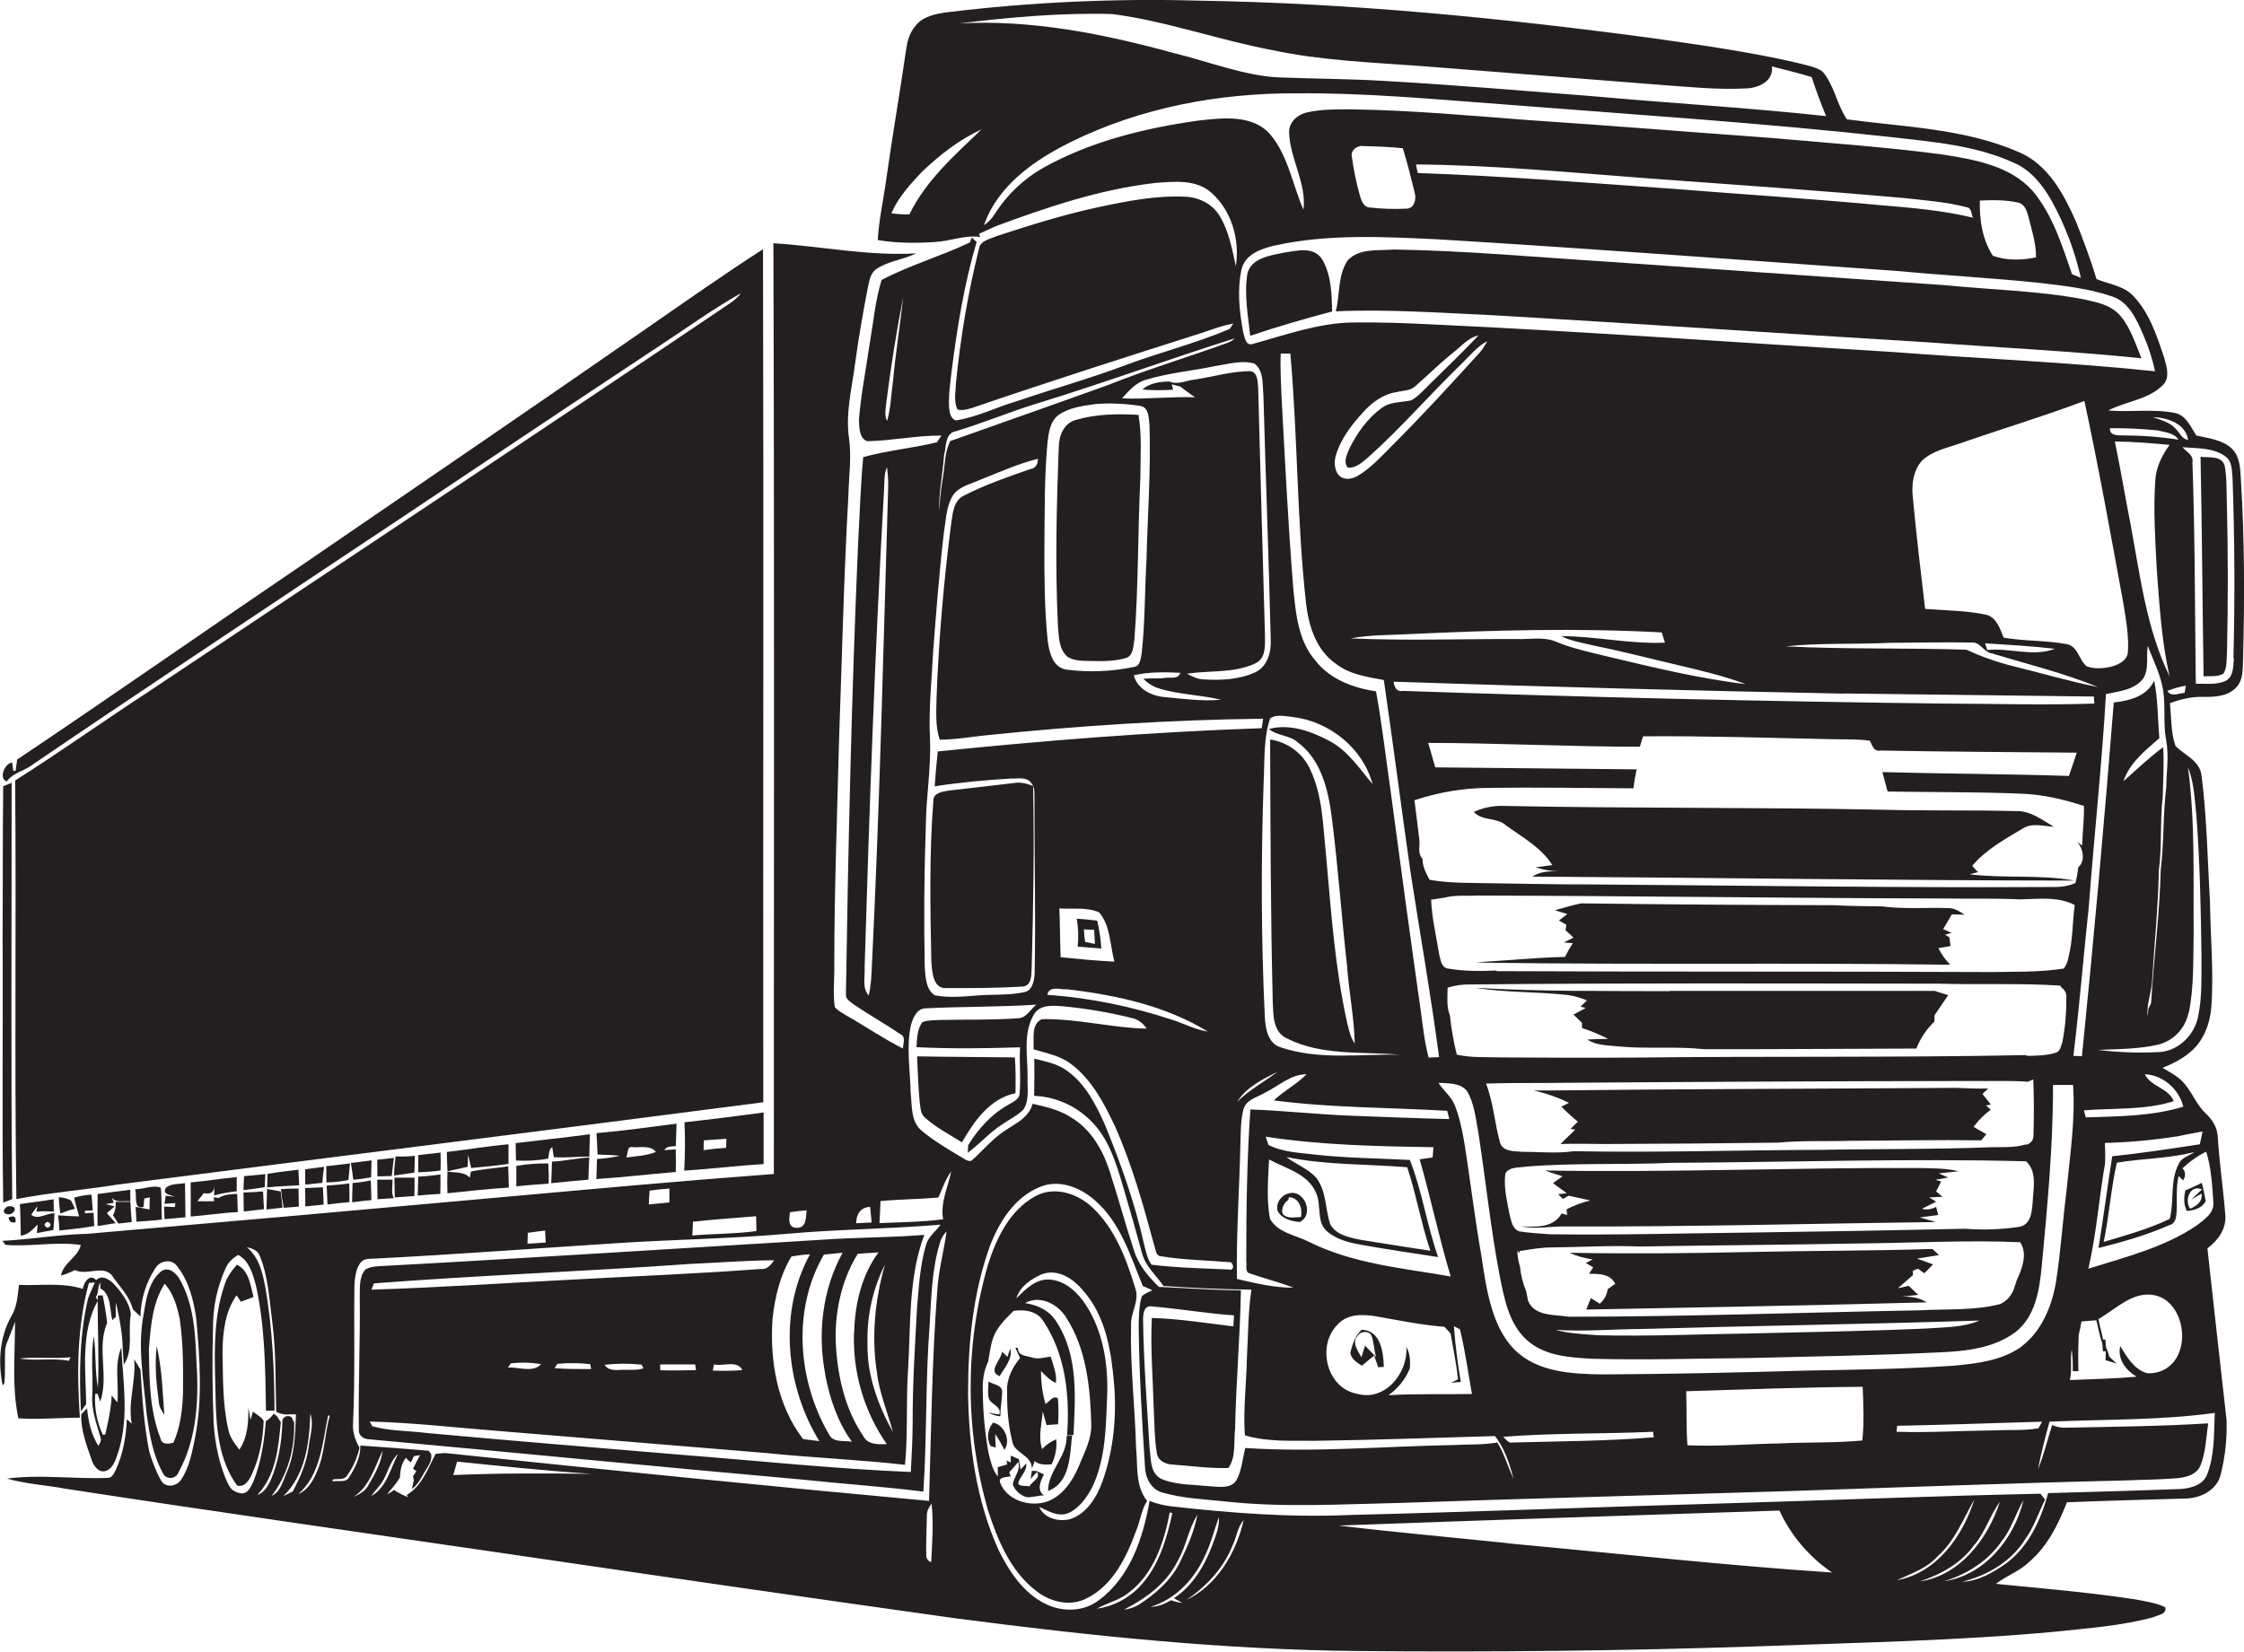
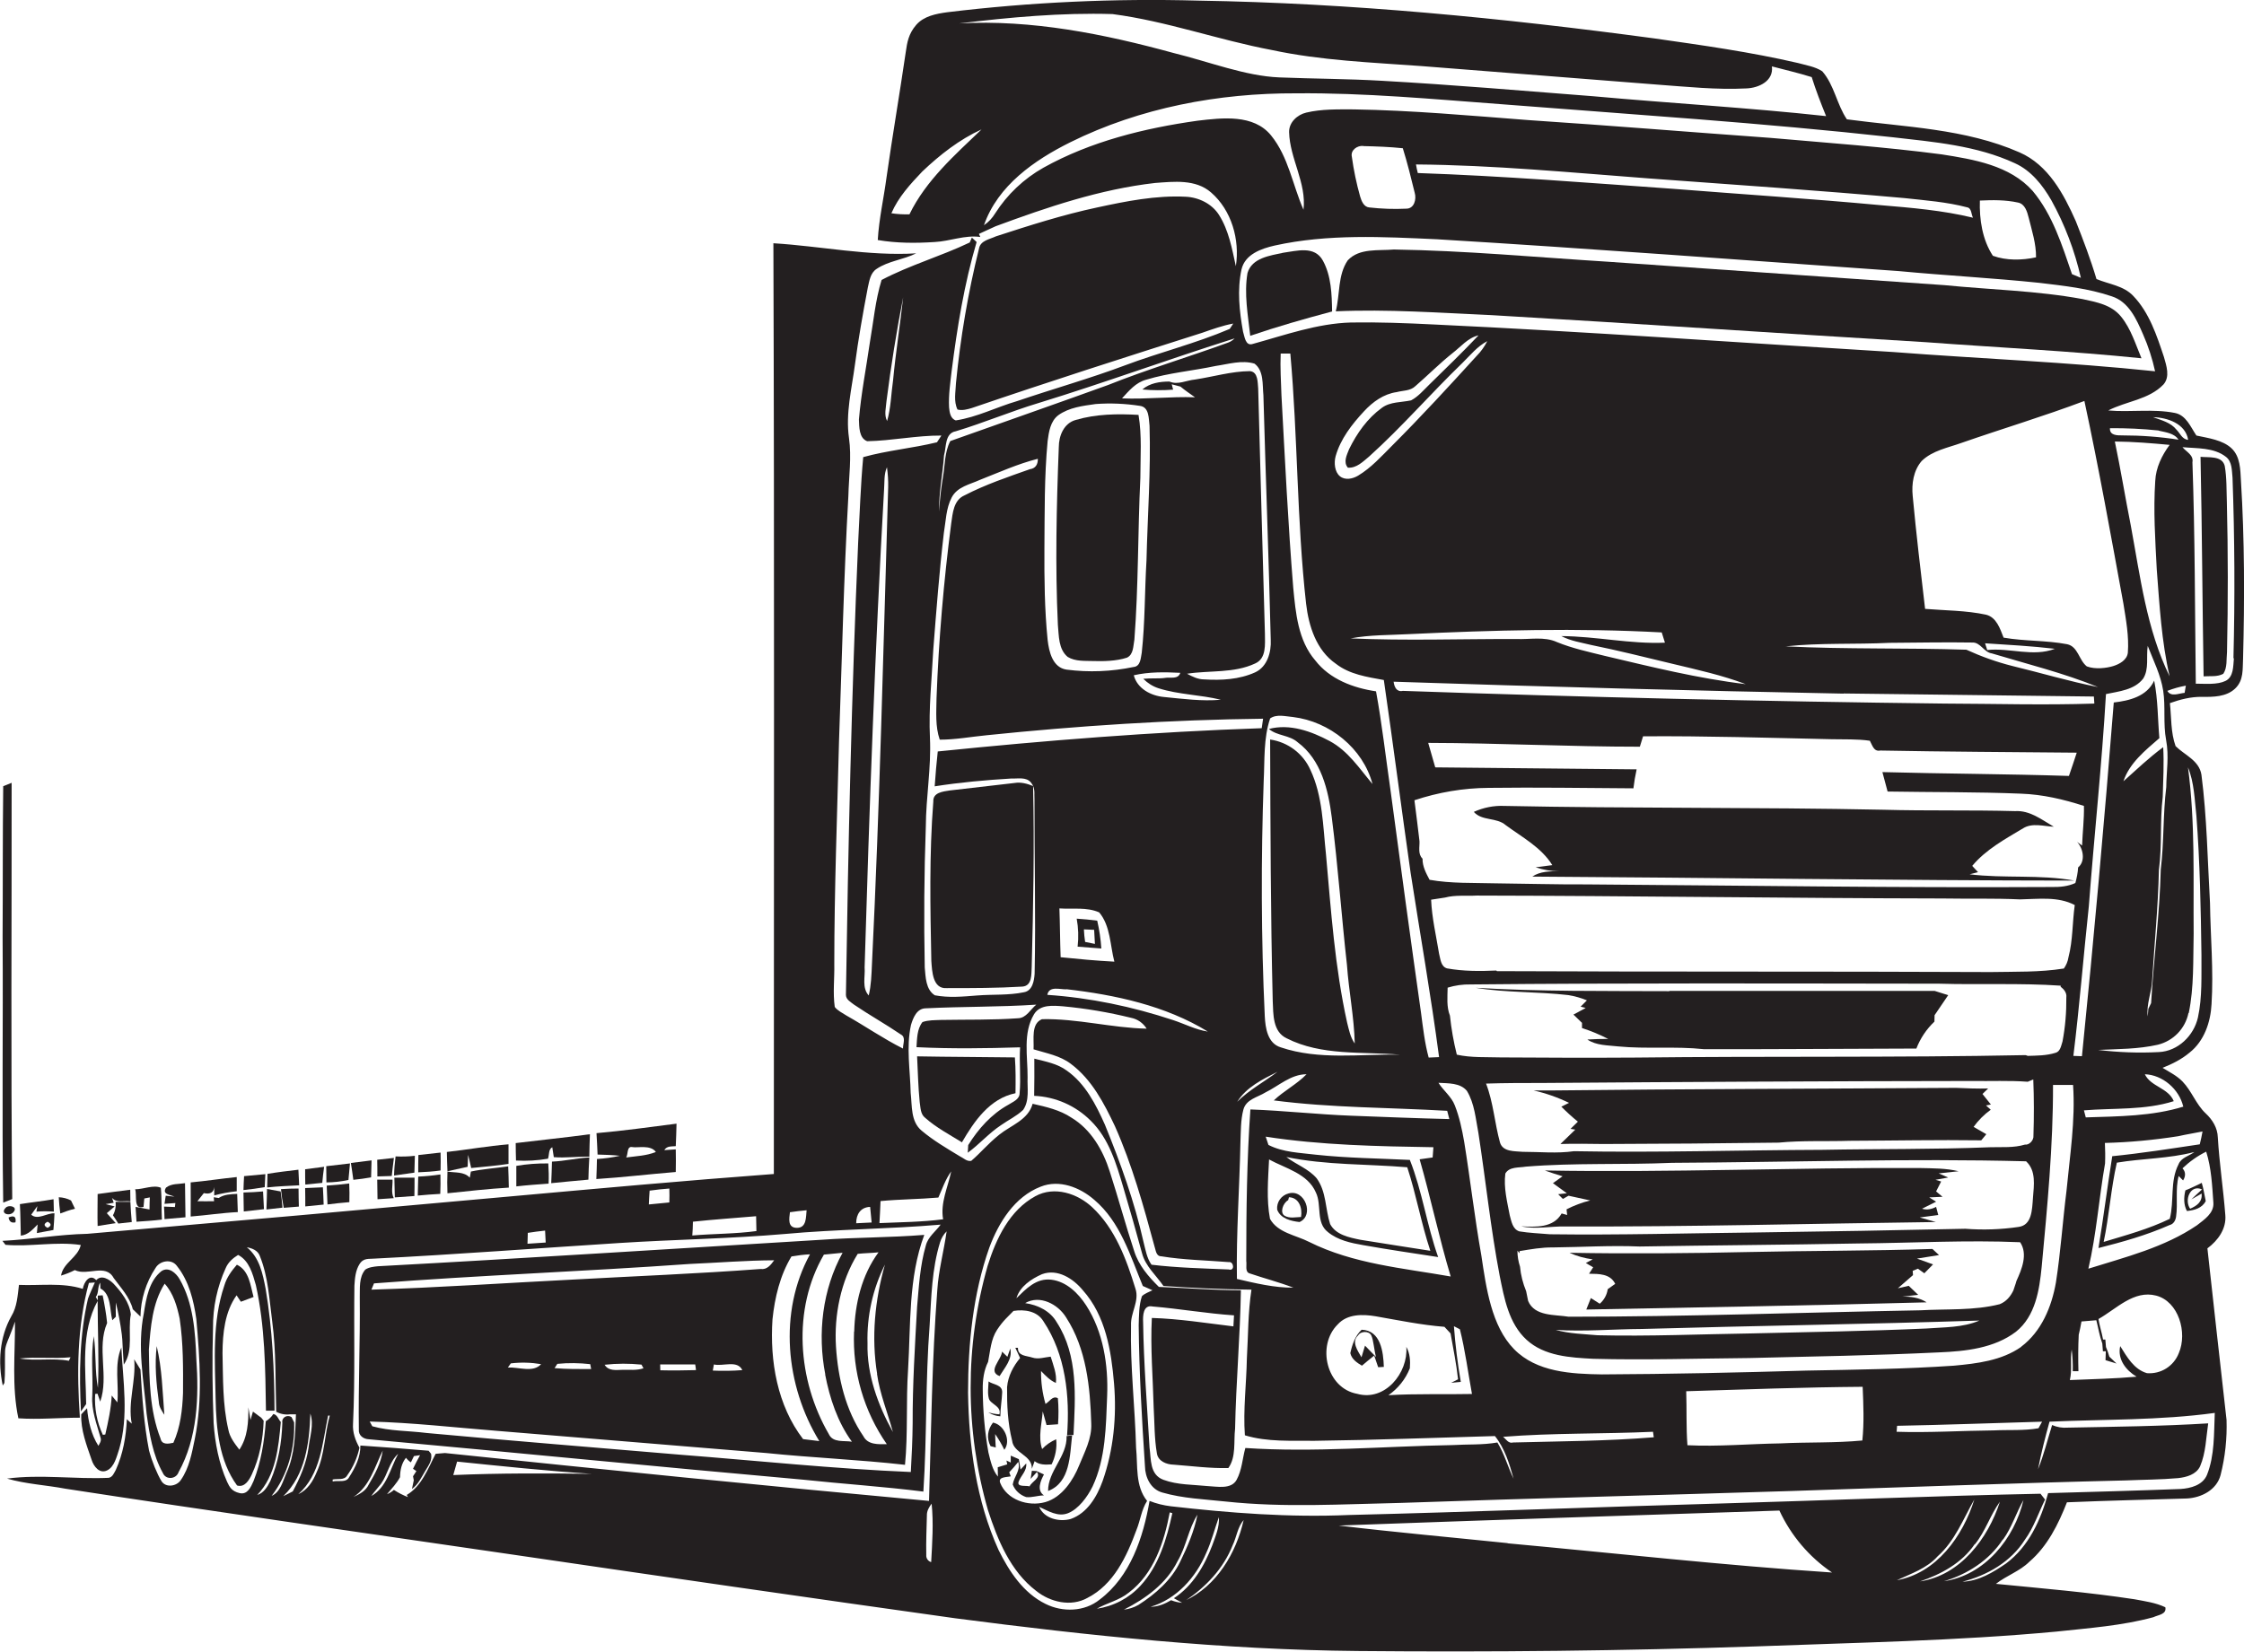
<svg xmlns="http://www.w3.org/2000/svg" version="1.1" id="Layer_1" x="0px" y="0px" viewBox="0 0 1466.4 1080" style="enable-background:new 0 0 1466.4 1080;" xml:space="preserve">
  <style type="text/css">
	.st0{fill:#231F20;}
</style>
  <title>biseeise_Commercial_truck_flat_black_logo_White_background_18cef4e9-2ece-46d8-a59d-4b7b0b1465b7</title>
  <path class="st0" d="M441.6,749.2c0.2-4.9,0.4-9.8,0.5-14.7c-17.4,2.2-34.8,4.7-52.3,6.2c0.3,4.6,0.5,9.3,0.7,14  c4.9,0.1,9.8,0.3,14.6,0.8c-4.9,1.1-10,1.8-15,2.1c-0.1,4.4-0.2,8.7-0.4,13.1c17.3-1.1,34.6-3.2,51.9-4.6c0.1-5,0.1-9.9,0-14.8  l-7.5,0.5C435.8,748.9,439,749.5,441.6,749.2z M409.2,756.6c1.3-1.9,0.3-7.5,3.9-6.8s12-1.7,15.5,3.2  C422.5,755.5,415.8,755.7,409.2,756.6L409.2,756.6z" />
  <path class="st0" d="M173.4,767.5l-13.9,1.3c-0.2,3-0.3,6.1-0.4,9.1c4.7-0.5,9.3-1.1,13.9-1.9C173.1,773.1,173.3,770.3,173.4,767.5z  " />
  <path class="st0" d="M63.8,801.4l11.8-1.9l-5.8-6.5l5.1-4.4l-5.9-1.5l5.3-0.9l-1.1-3.2c3,3.6,8,1.7,12,2.3c0-1.9-0.1-5.7-0.1-7.6  c-7.1,0.8-14.2,1.9-21.3,2.8C63.8,787.4,63.6,794.4,63.8,801.4z" />
  <path class="st0" d="M154.7,778.7v-9.3c-10,1-20,2.6-30.1,3.5c0,7.4,0.1,14.9,0,22.3c10.3-0.8,20.5-2.4,30.8-2.9  c-0.1-4-0.3-8-0.4-11.9c-4.2,0.2-8.5,0.3-12.1,2.7l-3.2-0.5l0.2,2.6c-3.7,0-7.3,0.1-10.9,0l4.2-5.3c4.1,0.9,6.5-0.4,6.8-4  c0,1.8,0,3.7,0,5.5C144.8,780.1,149.7,779.2,154.7,778.7z" />
  <path class="st0" d="M107.2,788.7c0.1,2,0.3,6.2,0.3,8.2l13.7-1.2c-0.1-7.4-0.2-14.9-0.3-22.3c-4.2,0.7-8.8,0.1-12.4,2.9  c-2.8,4.4,2.6,4.6,5.5,5.9l-5.7-0.6l-0.8,5.3l7.1-0.5l-0.3,2.6L107.2,788.7z" />
  <path class="st0" d="M88.6,788.9l0.6,9.7c5.5-0.4,11.1-0.7,16.6-1.4c-0.4-6.9,0-13.9-0.7-20.8c-4.7-2.1-11.3,1-16.8,1  c1.4,3.7-1.4,13.7,5.5,11.5c0.1-1.4,0.4-4.1,0.5-5.5l3.6-0.7c-0.1,2.6-0.2,5.2-0.2,7.9L88.6,788.9z" />
  <path class="st0" d="M159.3,791.9l13.2-1.5c-0.2-3.9-0.4-7.7-0.6-11.6c-4.3,0.4-8.5,0.6-12.8,0.7  C159.2,783.6,159.2,787.8,159.3,791.9z" />
-   <path class="st0" d="M499,760.9c0-11.2,0-22.5,0-33.7c-17.2,2.3-34.4,4.5-51.7,6.4c0.5,10.5,0.4,21.1-0.2,31.6  C464.4,764.1,481.7,762,499,760.9z M459.9,745.4l14.8-1c0,1.5-0.1,4.4-0.2,5.9c-4.9,0.3-9.8,0.8-14.7,1.5  C459.8,749.7,459.8,747.6,459.9,745.4L459.9,745.4z" />
-   <path class="st0" d="M4.4,510.8c4.4-6,12-6.9,17.5-11.4c60.7-41.4,122-81.9,183.1-122.8c75-49.7,149.6-100.1,224.7-149.7  c18.1-11.8,35.6-24.6,54.4-35.2c-2.1,3.1-5.2,5.2-8.2,7.3C350.3,283.8,224,367.3,98,451.5c-29.6,19.3-58.3,39.8-88.1,58.7  c0.8,91.2-0.5,182.4,0.8,273.6c21.9-4.3,44.2-5.9,66.2-9.5c140.6-18,281.3-35.5,421.9-53.8c-0.2-185.9,0.3-371.8-0.2-557.6  C473,179.4,448,197,422.9,214.4c-72.8,50.5-146,100.5-219.2,150.6c-64.3,43.6-128,88.2-192.5,131.5l-1,7.4H8.7l-0.8-5.5  C2.9,499.1-1,509,4.4,510.8z" />
  <path class="st0" d="M229.3,760.2c0.6,3.7,1.1,7.3,1.6,11c3.9-0.4,7.8-0.9,11.6-1.6c0.1-3.7,0.2-7.4,0.3-11.1L229.3,760.2z" />
  <path class="st0" d="M246.5,758.1c0.1,3.6,0.1,7.2,0.1,10.9l9.4-0.3c0.4-3.9,0.9-7.8,1.4-11.8L246.5,758.1z" />
-   <path class="st0" d="M230.4,773.3c-0.1,4.2-0.3,8.4-0.3,12.6c4.2-0.5,8.3-1.1,12.6-1.4c-0.1-4.3-0.2-8.6-0.4-12.9  C238.4,772.4,234.4,773,230.4,773.3z" />
  <path class="st0" d="M199.4,764.3c0,3.3,0,6.6,0.1,10l11.1-1.1c0.3-3.5,0.7-7,1.2-10.5L199.4,764.3z" />
  <path class="st0" d="M214,787.3c4.7-0.6,9.5-1.1,14.3-1.5c0.1-4.1,0.1-8.2-0.1-12.2c-4.9,0.6-9.8,1.1-14.7,1.4  C213.7,779.1,213.8,783.2,214,787.3z" />
  <path class="st0" d="M213.2,762.3c0,3.5,0.1,7,0.1,10.6c4.8,0,9.7-0.6,14.4-1.6c0.3-3.6,0.7-7.2,1-10.8L213.2,762.3z" />
  <path class="st0" d="M273,781.5c4.9-0.5,9.8-0.8,14.7-1.1c0.2-4.2,0.2-8.5,0.1-12.7c-4.8,0.7-9.6,1.2-14.5,1.4  C273.2,773.3,273.1,777.4,273,781.5z" />
  <path class="st0" d="M86.1,798.8c-0.4-4.4-0.7-8.8-0.9-13.2h-9.7c0.4,3-0.2,6.1-1.7,8.8c1.2,1.8,2.4,3.5,3.5,5.4L86.1,798.8z" />
  <path class="st0" d="M271.1,755.5c-4.2,0.5-8.4,0.6-12.6,0.4c-0.5,4.2-0.9,8.3-1,12.5l13.3-1.9C270.9,762.8,271,759.2,271.1,755.5z" />
  <path class="st0" d="M385.5,741.4c-16.1,2.2-32.3,3.8-48.5,5.8c0,3.8,0.1,7.6,0.2,11.4c7,0.4,14,0,20.9-1.2c0.9-2.5,0.2-6.1,2.8-7.5  l1,6.5c7.7,0.6,15.4-0.5,23.2-0.3C385.2,751.1,385.3,746.3,385.5,741.4z" />
  <path class="st0" d="M258,782.7l12.8-0.9c0.1-4,0.1-8,0.1-12h-13.2C257.7,774,258,778.4,258,782.7z" />
  <path class="st0" d="M246.5,771c0.1,4.3,0.1,8.6,0.2,12.9l10.6-0.7c-1.9-3.8-0.6-8.1-0.8-12.1h-10V771z" />
  <path class="st0" d="M332.5,776.3c-0.1-4.7-0.2-9.3-0.4-13.9c-8.1,1.2-16.4,1.7-24.4,3.4l-0.7,4c-3.8-4.1-9.6-3.1-14.6-4  c-0.2,4.7-0.2,9.4,0,14.2C305.8,778.6,319.1,777.1,332.5,776.3z" />
  <path class="st0" d="M337.4,762.1c0,4.4,0,8.9,0,13.4c7-0.8,14.1-1.3,21.1-1.8c0.2-4.4,0.1-8.8-0.2-13.2  C351.3,760.4,344.3,760.9,337.4,762.1z" />
  <path class="st0" d="M195,764.6c-6.8,0.8-13.5,1.6-20.2,2.7c-0.1,2.9-0.1,5.9-0.2,8.9c6.9-0.8,13.9-1,20.9-1.4L195,764.6z" />
  <path class="st0" d="M360.2,773.4c8.1-0.8,16.2-1.6,24.3-2.3c0.1-4.8,0.3-9.7,0.6-14.5c-8.2,0.4-16.2,2.4-24.4,2.7  C360.6,764,360.4,768.7,360.2,773.4z" />
  <path class="st0" d="M305.9,754.9c0.8,2.8,1.3,5.7,2,8.6c8.1-0.8,16.3-1.5,24.4-2.7c0-4.3,0-8.5,0-12.8c-13.5,1.1-26.9,3.5-40.3,5  c0.1,4.2,0.2,8.4,0.4,12.6l13.2-2.9C305.7,760.1,305.8,757.5,305.9,754.9z" />
  <path class="st0" d="M195.3,788.7c-0.1-4-0.2-7.9-0.2-11.8c-3.9,0-7.7,0.1-11.5,0.4c0.4,4.1,1,8.2,1.8,12.2L195.3,788.7z" />
  <path class="st0" d="M174.5,777.2c-0.1,4.4-0.2,8.9-0.4,13.4l10.5-1.2c-0.3-3.5-0.7-7.1-1.2-10.6L174.5,777.2z" />
  <path class="st0" d="M287.9,753.4l-14.5,1.6c-0.1,3.7-0.1,7.5-0.1,11.3c4.9-0.2,9.8-0.5,14.6-1.2C288,761.1,288,757.2,287.9,753.4z" />
  <path class="st0" d="M199.5,788.6l12-1.2c-0.1-3.8-0.3-7.6-0.5-11.3l-11.6,0.5C199.5,780.7,199.5,784.7,199.5,788.6z" />
  <path class="st0" d="M46.4,784.7c-2.5-1.3-5.2-2-8-2.1c0.2,3.5,0.5,7.1,1,10.6c3.1-1.2,6.3-2.3,9.6-3.1L46.4,784.7z" />
  <path class="st0" d="M700.6,938.3l-3.6,0.4c0.4,13.5-12.2,22.7-12.1,35.9C699.5,969.1,699.1,951.1,700.6,938.3z" />
  <path class="st0" d="M653.2,899.5c3.3-5.5,8.6-11.1,7-18l-1.9,5.4l-3.5-3.4C654.5,888.8,645,896.4,653.2,899.5z" />
  <path class="st0" d="M648.9,929.9c-3.5,4.5-4.4,10.1-1.6,15.4l3.4,0.9c-0.2-3-0.3-5.9-0.4-8.8c2.3,3.3,4.3,6.7,6,10.3  C660.9,941.7,656.2,931.3,648.9,929.9z" />
  <path class="st0" d="M653.1,924.5c-2.5-0.1-4.9-0.6-7.3-1.3c2.4,1.5,5.1,2.4,7.9,2.6c0-5.2,1-10.4,1.2-15.6s-5.9-5-8.9-7.2  c-0.1,3.7-0.8,7.5,0.2,11.2S654.6,919.1,653.1,924.5z" />
  <path class="st0" d="M663.6,714.6c0.1-7.8,0.2-15.6-0.4-23.4c-21.3-0.3-42.6-0.3-63.9-0.7c0.5,9.9,0.7,19.9,1.7,29.9  c0.6,3.5,0.4,7.9,3.6,10.3c7.2,6.4,15.8,10.9,24,16C636.6,732.9,646.8,718,663.6,714.6z" />
  <path class="st0" d="M618.7,645.9c16.5,0,33,0,49.4-1c6.5-0.5,5.8-8.1,6.1-12.8c1-39.4,1.8-78.9,0.9-118.3c-3.9-1.6-8-2.7-12.1-2  l-42.4,4.9c-4.4,0.7-11,1.3-10.7,7.2c-2.7,34.6-2,69.5-1.3,104.2C609.1,634.8,609.4,646.6,618.7,645.9z" />
  <path class="st0" d="M719.7,620c-0.4-6.1-1.3-12.2-2.7-18.2c-4.5-0.6-8.9-1-13.4-1.3c1.1,6,1.3,12.2,0.6,18.3L719.7,620z M715,607.8  l0.5,9.2l-6.4-1.3c-0.4-2.7-0.7-5.5-0.8-8.2L715,607.8z" />
  <path class="st0" d="M165.3,922.7l-1.6,5.5c-0.5-2.8-1-5.6-1.4-8.3c0.1,9.6-0.4,19.5-5.9,27.7c-3-4-6.3-8.1-7.2-13.2  c-3.8-16.4-3.4-33.3-3.8-50c0.1-12.9,1.5-26.9,9.2-37.7l2.8,4.2l8.3-3.1c-2.1-7.6-2.8-17.2-10.9-21.1c-3.5,4-6.7,8.4-8.2,13.6  c-8.1,23.8-6.1,49.3-5.7,74.1c0.4,19.5,2.2,40.4,14,56.6c4.9,1.5,7.8-3.3,9.6-7.1c5.1-11,7.4-23.1,7.8-35.2l-1.5-1.9L165.3,922.7z" />
  <path class="st0" d="M703,274.5c-7.8,2.1-11.1,10.4-11.1,17.8c-1.5,38.7-2.4,77.5-0.6,116.1c0.7,7.2,0.3,15.9,6.4,21  c5.1,3.1,11.4,2.5,17.1,2.7s14.7,0.1,21.6-2.2c4.4-2,4.1-7.7,4.9-11.8c2.7-35.2,2.2-70.5,3.9-105.7c0-13.7,1.1-27.6-1.2-41.2  C730.3,270.4,716.2,270.6,703,274.5z" />
  <path class="st0" d="M687.2,957.2c2.5-5.1,3.6-10.8,3-16.4c-3.5,1.5-6.6,3.6-9.2,6.4c-2.7-7.9-0.2-16.5,0.4-24.6  c0.8,2.9,1.6,5.9,2.5,8.9l7.5-0.5c0.4-5.7,0.4-11.3-0.1-17c-3.4-2-5.5,2.3-8.1,3.7c-2-7-3-14.2-2.9-21.5c2.9,3,5.8,6.1,9.7,7.8  c0.7-6-1.7-11.6-3.4-17.2c-4,0.4-8.1,1.9-12,0.6s-9.6-0.9-9.4-6.4h-1.7l3.1,6.7c-4.5,5.4-7.9,11.9-8.5,19c-0.1,11.7,0.4,23.5,3.3,35  c0.9,8.4,13.2,9.3,12.9,18.4l1.8-5C679.2,957.6,683.2,957.5,687.2,957.2z" />
  <path class="st0" d="M116.7,962.3c12.4-22.4,13.3-49.1,11.6-74c-0.7-17.7-1.9-36.4-10.9-52.1c-2.3-4-7.2-8.5-11.9-5.3  c-8.1,6.4-10,17.8-11.5,27.5c-4.4,21.7-0.1,43.8,1.8,65.6c1.8,13.2,4,27,10.6,38.8C108.3,967.5,115.1,967,116.7,962.3z M104.9,940.3  c-7.2-18.4-7.3-38.6-7.6-58.1c1.1-14.6,2.2-30.4,10.3-43.1c5.7,6.3,8.1,14.7,9.8,22.8c2.4,16.1,2.3,32.3,2.2,48.6  c-0.4,11.1-1.7,22.4-6.3,32.6C110,943.8,105.8,944.6,104.9,940.3z" />
  <path class="st0" d="M1464.4,314.2c-0.4-7.3-0.4-15.8-6.2-21.2s-15-6.6-22.9-8.3c-3.8-5.6-6.7-13.4-14.2-14.8  c-14.3-2.8-29-0.3-43.4-1.6c11.8-6.1,26.5-7,36.1-17c4.4-5.1,1.9-12.2,0.3-17.9c-4.7-14.1-9.6-29.1-20.1-40c-6.3-6.7-15.9-7.6-24-11  c-3.8-12.8-8.6-25.4-13.5-37.8c-7.9-17.8-18-36.8-36.8-45c-35.5-15.6-74.9-16.5-112.8-21.6c-6.6-9.7-8.2-22.4-16.1-31.4  c-4.7-3.1-10.5-3.9-15.8-5.4c-31-7.2-62.5-11.6-94-16.1C982.1,11.8,882.6,2,782.9,0.4C728.2-1.1,673.4,1.4,619,8  c-7.3,1-15.3,2.5-20.3,8.3s-5.9,11.4-6.8,17.7c-4,27.4-8.7,54.7-12.6,82.1c-1.8,13.6-4.9,27-5.7,40.8c12.3,2.1,24.8,2.1,37.2,1.3  c10-0.5,19.6-4.7,29.8-3.3l-0.9-2c3.7-1.6,7.2-3.4,10.9-5c33.8-12.5,68.3-24.2,104.2-28.3c12.3-0.9,26.5-2.6,36.6,6.2  c13.4,11.6,18.9,30.9,16.2,48.2c-2.5-11.4-4.6-23.4-11-33.5c-4.6-7.3-13.2-11.5-21.7-11.9c-19.5-1-38.9,2.9-57.9,7  c-22.5,4.8-44.4,11.8-66.2,18.9c-4,1.9-10,2.7-11,7.8c-7.2,29-12.2,58.5-15.1,88.2c-0.2,5.7-1.6,11.8,1,17.2c3.2,0.8,6.4-0.1,9.4-1  c50-17.1,100.3-33.2,150.6-49.2c6.6-2.3,13.2-4.7,20.2-6l-2.3,3.5c-22.2,9.5-45.8,15.3-68.4,23.8s-47.1,15.4-70.6,23.4  c-13.4,3.9-26.1,10.5-40,12.6c-3.6-1.2-4.1-5.4-4.4-8.6c-0.4-8,0.8-15.9,1.7-23.8c3.6-28.4,8.2-56.7,16.3-84.2l-3.1-2.9l-1.4,3.2  c-18.8,9-39.2,14.8-57.6,24.5c-4.1,13.3-5.3,27.4-7.7,41.1c-2.4,16.7-5.7,33.3-7.1,50.1c0.2,4.8,0,12.2,5.4,14.2  c16.2-0.3,32.3-3.8,48.5-3.7l-2.9,4.4c-15.9,3.9-32.4,5.3-48.2,9.7c-1.7,18.5-2.3,37.2-3.3,55.7c-4.3,98.6-6.5,197.3-8,295.9  c0.1,3.1,3.2,4.6,5.3,6.3c10,6.8,20.6,12.7,30.6,19.5c3.5,1.8,1.3,6.1,1.4,9.2c-12.8-6.4-24.6-14.6-37-21.6  c-2.6-1.7-5.7-3.1-7.6-5.6c-1.3-9.3-0.1-18.7-0.3-28c0-48.7,1.9-97.3,3.1-146c1.9-53.3,3.1-106.7,6.1-160  c0.3-12.6,2.2-25.3,0.4-37.9c-2.3-16.1,1.8-32.1,3.9-48s5.2-33.6,8.4-50.3c1-4.3,1.6-9.5,5.7-12.2c7.8-5.3,17.6-6,25.9-10.2  c-31.3,1.9-62.2-4.7-93.3-6.6c0.7,202.8,0.3,405.6,0.3,608.4c-58,4.3-115.9,9.6-173.8,14.8c-91.5,8.3-183.1,16.4-274.8,24.3  c-18.6,0.4-37,3.7-55.5,4.6l2,2.6c16.4,1.4,32.8-2.3,49.2,0.1c-1.9,8.3-11.5,11.5-12.9,20c3.1-0.9,6.1-2.1,9-3.6  c8.2,4.1,20.1-4.6,25.4,5.2c4.7,6.4,10.5,12.5,12.5,20.4l5,4.8c0.2-11.3,3.6-22.3,9.8-31.7c2.8-4.9,10.6-6.3,14.1-1.3  c7.8,9.8,10.9,22.5,12.6,34.6c2.3,26.1,4.2,52.6-1,78.4c-1.9,9.2-3.6,18.9-9.1,26.8c-2.7,4.2-9.9,5.3-12.7,0.7s-6.3-13.1-8.1-20  c-3.4-17.4-4.5-35.2-5.6-52.9l-4.1-6.7c1.3,14.2-4.3,28-1.6,42.1l-3.2-2.9c-0.5,11.4-2.5,22.7-7.2,33.1c-1.1,1.9-2.1,4.8-4.7,5.2  c-22,1-44.4-2.4-66.4,0.5c12.4,3.6,25.4,4.2,38.1,6.6c97.4,15,195,28.8,292.5,43.1c97.5,14.3,192.6,28.1,289,41.6  c87.3,11.4,175,20.6,263.1,21.4s173.3-0.1,259.9-3c65.6-2.5,131.3-3.6,196.7-9.7c21.2-2.3,42.7-3.8,63.3-9.4c3-1.5,8.8-1.8,7.8-6.5  c-6.3-3-13.2-3.9-20-5.2c-30.1-4.6-60.4-7.1-90.7-10.1c6.9-5.4,15.5-8.2,21.8-14.4c11.9-10.2,19-24.6,24.6-38.9  c26.1-1.1,52.3-1.7,78.4-2.5c9.4-0.5,19.4-5.5,22-15.3c3-11.8,4.3-23.9,3.9-36.1c-4.2-37.3-8.4-74.7-12.5-112.1  c6.9-5.1,12.5-12.8,11.7-21.8c-1.3-17-3.9-33.8-4.9-50.8c-0.2-6.2-3.5-11.5-7.9-15.6c-6.4-6-9.1-14.6-15.2-20.9  c-3.7-3.8-8.6-6.2-13-8.9c6.3-2.5,12.5-5.6,17.7-10c9.5-7.5,13.7-19.9,14.3-31.6c1.4-22-0.7-44.1-1-66.1c-1.6-28-2-56.1-5.6-83.9  c-1.5-9.4-11-12.8-16.9-18.7c-3.2-9-2.7-18.7-3.7-28.1c6.7-2.4,13.7-4.2,20.9-4.1s15.9,0.1,21.7-5.4s4.8-12.9,5.2-19.6  C1466.8,391.7,1466.8,352.9,1464.4,314.2z M583.6,248.6c-1.3,8.9-1.4,18-3.9,26.6c-2.1-4-0.7-8.7-0.4-13  c2.9-22.7,6.5-45.4,10.9-67.9C588.2,212.5,585.3,230.5,583.6,248.6z M580.4,318.4c-3.1,103.9-5.5,207.9-10.6,311.8  c-0.3,6.9-0.5,13.8-2.1,20.5c-4.6-5-2.2-12.3-2.7-18.4c3.1-104,6.8-208.1,12.7-312c0.4-5-0.2-10.2,1.9-14.9  C580.2,309.7,580.5,314.1,580.4,318.4L580.4,318.4z M1429.9,287.5c-3.9-0.3-5.2-4.2-7.6-6.6c-3.8-4.8-9.9-6.2-15.3-8.2  C1416.3,272.9,1428.2,276.9,1429.9,287.5L1429.9,287.5z M1410.6,281.5c4.6,1.1,10.2,1.6,13,5.9c-12.2-1.9-24.5-2.8-36.8-2.8  c-3.2,0-8.3,0.1-8-4.7c10.6-0.1,21.2,0.4,31.8,1.5L1410.6,281.5z M1413.6,488.4c-9.2,6.8-17.5,14.7-26,22.3  c4-12,14.3-20.2,23.5-28.2c-1.1-12.5-0.9-25.3-3.4-37.6c-4.7,10.3-16.1,13.1-26.4,14.3c-6.1,77.1-13,154.2-20.8,231.2l-5.6-0.2  c4-32.5,6.6-65.2,10.1-97.8c3.5-46.3,8.5-92.4,11.2-138.7c8.5-1.8,18.6-2.7,24.3-10.1c4-6.3,1.9-14.4,3-21.4  c3.7,9.6,8.5,19,10.1,29.3s-0.1,21.6,1.9,32.2s0.2,20.6,0.1,30.8c-2.2,17.9-1.4,36-3.6,53.9c-0.7,29.2-4.6,58.2-6.3,87.3l-1.8,3.7  c-0.1,1.2-0.3,3.7-0.4,5c-1-8.2,2.6-15.8,2.9-23.9c1.5-24,3.9-47.9,4.4-71.9c2.1-15.8,0.6-31.9,2.5-47.7c0.3-10.9,0.9-21.8,0.3-32.6  L1413.6,488.4z M1383.1,891.3l-4.7-4.5c-0.6-2.2-1.3-4.3-2.2-6.3l-0.4-4.9h-1.5c-0.8-4.5-2.3-8.9-3-13.4  c11.7-6.6,23.1-19.1,37.7-15.3s20.6,24.1,14.8,37.6c-3.3,8.5-11.7,13.8-20.8,13.1c-8.6-2.5-13.1-10.7-17.5-17.7  c-1.9,8.6,3.7,15.8,10.7,20c-14.5,1.3-29.1,1.6-43.6,2.2c1.6-6.6,0.1-13.4,1.2-20c0.6,4.7,0.8,9.5,0.7,14.2h3.7  c-0.2-7.9-0.2-15.9,0.2-23.8c0.7-2.9,1.3-5.8,1.8-8.7l9.7-0.8c1.3,5.1,2.1,10.3,3.9,15.2c0.1,1.3,0.3,3.9,0.4,5.1h1.9  c0,1.5-0.1,4.4-0.2,5.8L1383.1,891.3z M1320.8,880.4c-12.8,9-28.9,10.9-44,12.3c-32,2.2-64,2.6-96,3.2c-44.7,1.3-89.4,2.3-134,2.5  c-19.9-0.3-42.6-1.4-57.4-16.5s-18.2-40-21.4-61.4c-4.4-24.7-7.2-49.5-11.2-74.2c-1.4-8-3.1-16.1-6.1-23.7  c-2.2-5.8-7.5-9.7-10.7-14.8c6.3,0.4,14.2-0.1,18.6,5.3c5,8.3,5.7,18.2,7.5,27.5c4.8,31.1,8,62.4,13.9,93.3  c3,14.8,5.9,31.2,17.6,41.9s28.5,11.6,43.5,12.4c34.1,0.9,68.1-0.2,102.2-0.5c41.3-1,82.6-1.7,123.9-3.7c17.3-0.7,36-2.7,50.2-13.5  c12.7-10.2,15.3-27.2,16.8-42.5c3.7-39.5,7.5-79.1,7.4-118.8h13.1c1.6,23.2-2.1,46.3-4.3,69.3c-2.5,19.9-3.8,39.9-6.9,59.8  c-2.8,16-9.5,32.1-22.7,42L1320.8,880.4z M1334.4,929.4l-2.3,4.2c-9.6,1.7-19.4,0.9-29.1,1.4c-21.2,0.2-42.4,1.6-63.6,0.9  c0.1-1,0.2-2.9,0.3-3.9c31.5-0.6,63.1-1.8,94.7-2.7L1334.4,929.4z M1217,941.6c-17.8,1.7-35.8,1-53.6,1.9  c-20.2,0.3-40.5,2.2-60.7,1.2c-0.9-11.8-0.4-23.6-0.8-35.3c38.4-1.2,76.9-2.6,115.3-2.9C1217.7,918.2,1218.2,929.9,1217,941.6z   M1080.7,939.5c-30.6,2.5-61.3,2.6-91.9,3.4c-3.1,0.9-4.6-2.2-6.6-3.7c32.6-2.6,65.4-1.8,98-3.3L1080.7,939.5z M919,880.4  c1.3,17-13.9,35.8-32.1,30.7c-20.1-3.6-26.7-31.6-12.7-45.4c6.2-6.9,16.3-6.7,24.7-5.3c14.9,2.6,29.8,5.7,45,6.9l4,4.3  c1.8,10,3.8,19.9,4.9,30l-4.5,2.3l6.3-0.6c-2.1-12.1-3.6-24.2-4.5-36.4l3.9,2c3.5,13.9,5.3,28.2,7.9,42.3  c-18.2,0.4-36.4-0.3-54.6,0.8c6.3-4.4,11.2-10.5,14-17.6C921.7,889.6,921.4,884.7,919,880.4z M880.8,305.7c5.7,0.4,9.9-4,13.9-7.3  c21.4-19.3,40.3-41.2,61-61.2c5.1-5,9.8-10.9,16.2-14.2c-1.8,3.5-4.1,6.8-6.9,9.6c-18.1,19.9-36.3,39.7-55.3,58.7  c-7,7-13.7,14.5-22.2,19.6c-3.5,2.1-8.5,3.2-11.9,0.4s-4-8.7-2.8-13.1c3.2-11.3,10.6-20.8,18.5-29.3c5.7-6.2,12.9-11.4,21.4-12.6  c4.1-1.1,8.9-0.7,12.2-3.9c8.2-7.1,15.8-14.8,24.2-21.5c5.5-4.2,10.1-10.1,17.1-11.7c-10.5,11.1-21.5,21.7-32.4,32.4  c-3.7,3.6-7.1,7.7-11.7,10.1c-6.4,1.4-13.6,0.8-19.1,4.9c-9.4,6.8-16.3,16.6-21.4,27C880.2,297.3,877.6,302,880.8,305.7z   M1039.8,421.6c17.7,3.6,35.2,8,52.7,12.2s32.6,7.5,48.3,13.4c-31.1-3.7-61.7-11.3-92.2-18.5c-10.5-2.6-21.2-4.9-31.2-9  c-8.3-3.8-17.7-1.6-26.5-2c-36.1-0.1-72.3,1.2-108.3-0.4c12.6-2.4,25.5-2.1,38.3-2.8c55-2.6,110-4.1,165-1.1  c0.7,2.2,1.4,4.4,2.1,6.7c-22.7,1-45-4.2-67.7-4.3C1026.4,419,1033.3,420,1039.8,421.6L1039.8,421.6z M1301.6,427.1  c23.2,7,46.9,12.8,69.4,22c-18.9-3.7-37.4-9.3-56.1-13.8c-10.3-2.6-20.3-6.2-29.9-10.6c-39.3-1.3-78.8-0.2-118.1-2.2  c22.5-2.4,45.3-1.2,67.9-2.3c18-0.1,36-0.5,54-0.2C1294.2,419.7,1296.4,426.4,1301.6,427.1L1301.6,427.1z M1297.2,420.5  c15.2,1,30.5,1.8,45.6,3.6c-14.2,5.5-29.5-0.8-44.2,0.8L1297.2,420.5z M1204.7,453.3l163.6,2l0.3,4.6c-32.7,1.1-65.4,0.1-98.1,0  c-117.9-1.4-235.9-4.2-353.8-8.3c-4.1,0.9-5.6-2.7-6-6c98.1,3.3,196.1,5.9,294.1,7.8L1204.7,453.3z M1358,567  c-0.2,3.5-0.9,6.9-1.8,10.2c-4.8,2.2-10.1,2.7-15.3,2.6c-101.4,0.6-202.7-1-304.1-1.7c-19.9,0.1-39.9-0.5-59.8-0.7  c-14.3-0.4-28.7,0.2-42.8-2.3c-2.3-4.3-4.7-8.8-4.6-13.8c-3.2-3.1-1.8-7.7-2-11.5c-1-8.9-2.2-17.8-3.3-26.7c15.6-5.2,32-8,48.5-8.1  c31.5-0.4,63,0.1,94.6,0.3c0.5-4.2,1.2-8.3,2.1-12.4l-131.6-1.3c-1.6-5.3-3-10.7-4.6-16c46.1,0.1,92.2,2.5,138.3,2.5  c0.7-2.3,1.4-4.6,2.1-6.8c41-0.3,82.1,1,123.1,1.9c8.4,0.2,16.8-0.2,25.1,1c1.6,2.8,2.5,7.3,6.8,6.4c42.8,0.8,85.6,1,128.4,1.4  c-1.6,5.1-3.4,10.1-5.1,15.2c-40.6-1.3-81.3-1.4-121.9-2.5c1.2,4.2,2.2,8.5,3.4,12.7c29.1,0.5,58.2,0.2,87.3,1.4  c14,0.5,27.7,3.7,41,8c0.2,8.7-0.9,17.3-1.2,25.9l-3.3-2.4C1361.3,554.5,1363,562.9,1358,567z M1254.9,856.5  c-76.6,1.4-153.2,4.2-229.8,4.2c-9.1-1.5-22.2-0.1-26.5-10.3c-0.5-2.2-0.9-4.3-1.3-6.4c-2.1-5.1-3.5-10.5-4-16  c-1.1-3.4-1.7-6.9-1.7-10.5l1.4,1.7v-1.4c7.3-1.2,14.5-2.5,21.9-2.4c18.8-0.2,37.7-1.4,56.5-0.6c47.9-0.8,95.8-1.1,143.6-2  c35-0.3,70.1-2.3,105.1-0.8c5.2,7.7,1.1,17.7-2.4,25.3c-0.5,2.1-1.4,4.1-2,6.2c-1.9,4-4.7,7.3-8.9,9  C1289.8,856.8,1272.2,855.5,1254.9,856.5z M1293.5,863.2c-10.9,4.7-23.1,4.3-34.7,5.2c-37.9,1.7-75.9,2.3-113.9,3.2  c-33.6,0.5-67.3,2-100.9,1.2c-9.2-0.8-18.5-1-27.4-3.5c18.8,1.2,37.6-0.5,56.3-0.6C1146.4,866.6,1220,865.6,1293.5,863.2z   M1319.1,802c-11.5,1.7-23.2,2.1-34.8,1.2c-45.1,1-90.3,1.8-135.5,2.4c-45.3,0.5-90.6,1.8-136,1.2c-6.7-0.6-13.4-0.8-20-1.9  c-4.4-1.5-5.1-6.5-6.2-10.4c-1.7-9-4.1-18.2-2.9-27.4c2.6-4.6,8.9-3.7,13.3-4.5c31.8-2.6,63.8-1.1,95.7-2.5  c77.1-0.4,154.2-3,231.3-1c6.7,6.2,5.1,15.7,4.5,23.8S1327.8,800.8,1319.1,802z M980.2,746.8c-3.5-12.7-4.3-26.1-9.1-38.5  c12.3-0.4,24.6-0.4,36.9-0.4c93.5-0.7,187.1-1.2,280.7-1.3c12.1,0.2,24.3-0.4,36.4,0.5l3.6-1.5c0.5,12.2,0.5,24.5,0.1,36.8  c0.3,2.9-2.7,6.2-5.6,5.8c-7.3,2.2-14.9,1.5-22.4,1.7c-36.6,1.5-73.2,1-109.8,1.7c-54.2,0.2-108.3,1.9-162.5,0.9  c-11,1.6-22.4,0.4-33.5,0.4C989.9,752.4,982.1,753.1,980.2,746.8z M1324.9,690.1l-1.2-0.4c-84.9,1.7-169.9,0.6-254.8,1.6  c-29.4,0.2-58.8,0.1-88.1-0.1c-9.6-0.3-19.4,0.3-28.8-1.8c-2.1-8.4-3.6-16.9-4.5-25.5c-2.3-5.8-1.6-12.2-1.5-18.3  c4.9-1.5,9.9-2.2,15-2.1c102-1,204.1-0.6,306.1-0.5c26.5,0.8,53.1-0.5,79.5,1.3c0,0.2,0,0.5,0,0.7c2.2,1.7,4.1,4,3.7,7  c0.1,9.7-0.7,19.3-2.5,28.8c-0.9,2.7-1.4,6.6-4.6,7.4c-6.1,1.9-12.3,1.8-18.3,2V690.1z M1348.6,633.1c-15.8,2.5-31.8,2-47.7,2.3  c-107.6-0.5-215.2-0.1-322.7-0.6l-0.4-0.4c-10.7,0.5-21.6,0.5-32.2-1.4c-4.1-1.2-4.3-6.2-5.2-9.6c-1.9-11.7-4.7-23.4-5.2-35.3  l9.1-1.4c6.7-1.8,13.7-0.9,20.6-1.3c101.4,0.2,202.7,1.7,304.1,1.9c17,0.3,34-0.2,51,0.6c11.9-0.2,24.8-2.1,35.8,3.7  c-1.6,11.4-1.2,23-4.1,34.1c-0.4,2.7-1.5,5.3-3.1,7.5V633.1z M873,433.9c9,7,20.4,8.6,31.3,10.6c6.1,42,11.5,84,17.5,126  c6.2,40.2,13.3,80.2,18.6,120.5l-6.8,0.3c-2.6-9.6-3.7-19.5-5-29.3c-6.9-48.6-13.5-97.3-20-145.9c-3.1-21.4-5.5-42.9-9.4-64.2  c-14.9-2.2-30.2-7.9-39.7-20.2c-11.3-13.1-12.8-31.1-14.4-47.5c-3.4-41.9-5.4-83.9-7.7-125.8c-0.3-9.1-0.9-18.2-0.5-27.3h6.3  c4.9,54.4,4.2,109.2,10.3,163.5C855.2,409.3,860.2,425.1,873,433.9z M845,468.7c23.8,2.9,45.7,20.4,51.9,43.8  c-8.5-10.1-16-21.7-28-28.1s-26.1-11.5-39.7-7.9c5.4,4.6,13.4,3.9,18.8,8.7c15.4,11.4,20,31.2,22.3,49.2c4.1,32,6.3,64.2,9.9,96.3  c1.2,17.2,4.7,34.2,5.1,51.4c-2.9-4-3.8-9-5-13.7c-8-36.1-10.5-73.1-13.8-109.9c-2-18.6-2.1-38.1-10.2-55.3  c-4.8-10.7-14.7-18.1-26.3-19.8c0.2,57,0.3,114,1.7,171c0.4,8.5-0.1,20,9.1,24.3c22.8,11.6,49.3,8.6,74,10.7  c-25.9-0.5-52.8,3.7-77.9-4.8c-8.6-2.6-10-12.7-10.4-20.3c-2.4-51.3-2.5-102.7-0.7-154c0.7-13.6-0.2-27.6,4.2-40.7  C834.3,466.6,840.1,468.3,845,468.7L845,468.7z M834.8,700.6c-8.7,6.6-18.5,11.8-26.3,19.6C814.4,710.7,825,705.5,834.8,700.6z   M810.6,746.5c0.3-7,0.1-14.2,1.9-21.1s9.3-8.1,14.4-11.3c8.8-4.3,16.6-11.9,26.9-11.9c-6.4,6.6-14.8,10.8-21.4,17.1  c37.6,4.9,75.6,4.6,113.3,6.8l1.4,5.4c-21.4-0.5-42.8-1.4-64.2-2.2s-43.8-3.3-65.8-4.1c-2.3,33-2.7,66.1-2.7,99.1  c0.5,2.5-1.1,7.2,2.3,8.1c9.4,3.2,19.1,5.7,28.5,9.3c-12.5,0.1-24.8-2.9-36.9-5.7C807.8,806.2,810,776.4,810.6,746.5L810.6,746.5z   M829.9,796.7c-2.4-12.7-1.2-25.9-0.6-38.8c10.8,5.9,25.3,9.2,30.6,21.6c4,8.2-0.2,19.7,7.9,25.9c6.5,5.3,14.9,7.1,23,8.5  c16.3,2.9,32.7,5.3,49,7.8c-7.4-20.8-10.4-43.1-18.5-63.5c-20.4-1-40.9-1.2-61.3-3.4c-10.5-1.3-21.5-1.5-31.1-6.4l-1.8-5.4  c36.2,5.6,73,6.3,109.6,6.9l-0.5,6.7l-8.5,1.2c7.3,25.4,12.7,51.3,20.3,76.6c-31.2-5.5-63.7-8.2-92.5-22.6  C846.7,807.3,835,805.9,829.9,796.7L829.9,796.7z M840.6,756.3c26,5.4,52.7,4.5,79,6.7c5.9,17.9,9.1,36.7,15.1,54.6  c-15.2-2.3-30.4-4.8-45.7-7.2c-7.3-1.5-16.1-3.2-19.8-10.3c-3.2-9.9-2.4-21.2-8.8-29.9C855,763.9,846.9,761.2,840.6,756.3  L840.6,756.3z M1392.4,343.4c-3.6-18.2-6.6-36.6-10.4-54.8c12,0.1,23.9,1.1,35.8,2.2c-5.1,6.9-9,14.9-9.4,23.6  c-1.3,19.3,0,38.6,1,57.9c1.8,23.4,3.1,46.9,8.4,69.8C1402.7,411.3,1398.6,376.8,1392.4,343.4L1392.4,343.4z M1387.6,394.6  c1.7,10.6,3.7,21.3,2.9,32c-0.5,4.8-5.4,7.5-9.6,8.8s-11.7,2.3-17.2,0.2c-5.2-4-5.7-13-12.9-14.5c-13.7-2.6-27.7-1.9-41.5-4.3  c-2.3-5.8-4.6-13.3-11.5-15c-13.1-2.8-26.5-2.7-39.8-3.8c-2.9-24.6-5.8-49.1-8.1-73.8c-0.8-7.9,0.5-16.7,5.9-22.9  c7-6.8,17.1-8.6,26-11.8c26.7-9.3,53.8-17.4,80.3-27.4C1371.6,306.2,1379.5,350.4,1387.6,394.6L1387.6,394.6z M1380,193.7  c11.2,3.6,16.2,15.1,20.5,25c3.4,7.7,6,15.8,7.8,24c-56.9-6-114.1-8.2-171.2-12.6c-100-6.1-200-13.3-300.1-18  c-18-0.9-36.1-1.6-54.1-1.3c-22.1,0.6-43.1,8.2-64.2,14c-4.9,1.7-5.4-5-6.4-8c-2.4-13.3-3.9-27.3-1-40.7  c2.3-9.9,12.9-13.6,21.7-15.6c34.8-7.7,70.8-5.7,106.1-4.1c100.6,6.1,201.2,13.7,301.7,20.8c30.6,2.9,61.4,4.5,92,7.7  C1348.6,186.8,1364.7,188.5,1380,193.7L1380,193.7z M891,95.5c8.6,0.2,17.2,0.5,25.7,1.4c3,9.6,5.4,19.4,7.8,29.2  c1.2,4.1-0.3,10.3-5.5,10.3c-8.1,0.4-16.2,0.1-24.2-0.8c-3.6-0.3-5.1-4.2-6-7.2c-2.4-8.5-4.2-17.2-5.4-25.9c-1-4.4,3.6-7.5,7.5-7.1  L891,95.5z M925.4,107.5c50.7,0.4,101.2,5.3,151.7,9.1c55.9,4.1,111.8,7.9,167.6,12.9c13.6,1.5,27.4,2.5,40.7,6  c3.1,0.5,2.7,4.6,3.9,6.8c-19.8-4.8-40.2-6.5-60.5-8.2c-45.2-4.2-90.4-7.1-135.7-10.7c-55.5-3.9-111-8.4-166.6-10.3  c-0.5-2-0.9-3.8-1.2-5.7L925.4,107.5z M1293.8,131.1c8.3-0.4,16.7-0.5,24.9,1.3c4.6,0.9,6,6,7,9.9c2.1,8.5,4.9,17,4.8,25.9  c-9.2,2-19.4,2.2-28.2-1C1295.4,156.7,1293.4,143.4,1293.8,131.1L1293.8,131.1z M727,9.2c35.3,4.6,69.1,16.9,104.1,23.5  c32.2,6.9,65.2,8.1,97.9,10.5l153.9,12.1c19.4,1.4,38.8,3.5,58.3,2.5c8.1-0.3,17.9-4.8,16.7-14.4c8.7,2.3,17.4,4.3,26,7  c2.7,8.6,6,17.1,9.4,25.5c-50.6-5.5-101.5-8.4-152.3-13c-46-3.6-92-7.5-138.1-10.1c-22.3-1.3-44.6-1.3-66.9-2.2s-46-10.3-68.9-15.9  c-45.6-12.5-92.8-22-140.3-19.4C660,11.3,693.5,8.2,727,9.2z M594.3,140.1c-3.9,0.1-7.9-0.1-11.8-0.7c4.5-10.5,12.4-19.1,20.2-27.3  c11.5-10.9,24.2-20.9,38.7-27.5C623.9,101.4,605.1,117.9,594.3,140.1z M782.6,78.9c-34.8,4.9-69.8,13.5-100.7,30.7  c-12.8,7.2-23.7,17.5-31.6,29.9c-1.9,3.1-4.3,5.7-7.3,7.7c9-25.9,32.9-42.5,56.4-54.2C745,70.4,796.3,60.8,847,61  c44.8-0.4,89.4,3.8,133.9,7.1c85.3,6.7,170.7,12.2,255.8,21.6c27,3.1,55,5.4,80,17c10.6,4.8,18.1,14.3,23.8,24.2  c8.8,15.9,15.3,33,19.3,50.7l-5.8-2.4c-6.5-18.9-12.6-38.7-25.7-54.4c-14.9-16.7-38.4-20.6-59.5-23.9c-37.2-4.9-74.7-7.5-112.1-10.8  c-52.6-3.8-105.2-8.1-157.9-11.6c-38-2.9-76-6.4-114.2-7c-10.4,0-20.9-0.3-31,2.1c-5.9,1.4-11.3,6.4-11.2,12.7  c0.4,17.3,11.5,33.3,9.4,50.8c-7.1-16.1-9.8-34.6-21.2-48.6S798.8,77,782.6,78.9z M819.8,237.7c6.2,4.7,5.1,13.7,5.8,20.6  c1.5,53.3,3.5,106.6,4.8,159.9c0.4,8.1-2.2,17.6-10.2,21.3c-10.4,4.7-22.1,5.3-33.3,4.6c-4.1,0-7.7-1.8-11.2-3.7  c14.8-2.3,30.6-0.2,44.5-6.7c7.5-3.3,6.4-12.6,6.4-19.4c-1.5-53.4-3-106.8-4.4-160.3c-0.4-4,0-10.9-5.4-11.4  c-12.2,0.1-24,3.7-36,5.5c-5.5,0.5-11.1,3.7-16.6,1.3c-6.2,0-12.9,1-17.7,5.2c6.7,0.6,13.4,0.6,20.1,0.1l-0.9-3.5l5.7,1.5  c3,2.5,6.3,4.7,9.5,7c-15.9-0.6-31.8,1.4-47.7,0.7c4.5-4.9,9-10.4,15.8-12.2c14.8-4.5,30.4-5.8,45.5-9  C802.8,238,811.5,235.2,819.8,237.7L819.8,237.7z M771.3,439.8c-1.4,4.5-6.6,2.7-9.9,3.3s-9.6,0.1-14.3,0.6c2.8,2.8,6.2,5,10,6.2  c13.2,4.2,27.3,4.2,40.7,7.5c-12.4,1.1-24.8-0.6-37.2-1.8c-8.5-0.8-17.4-5.4-19.7-14.2C750.9,439.1,761.2,439.3,771.3,439.8z   M740.7,436c-14.4,3-29.2,3.6-43.8,1.7c-9.1-1.4-11.4-11.7-12.3-19.4c-2-19.9-2.2-39.9-2.1-59.9c0.2-23.4-0.1-46.8,2.1-70.1  c0.8-6,1.8-13,7-16.9c7.1-5.1,16-6.1,24.4-7.3c9.6-0.7,19.3-0.3,28.9,1.2c6.2,0.8,5.7,8.4,6.3,13c0.9,29.4-1.3,58.8-2,88.1  c-1.2,20.1-0.9,40.3-3.1,60.3C745.4,430.1,745.4,435.6,740.7,436z M616.9,297.6c1.6-5.4,0.4-14.4,7.7-15.7  c18.3-5.5,35.9-13,54.2-18.5c43-13.2,85.2-28.7,128-42.2c-1.2,1.2-2.6,2.1-4.1,2.7c-26.1,9.5-52.9,17.5-78.7,27.8  c-34.3,12.4-68.7,24.4-103,36.6c-3.9,7.4-3.4,16.1-4.9,24.1c-1.2,7.3-2,14.6-2.4,22C613.4,322,616.1,309.8,616.9,297.6z M605,540.3  c0.1-19.3,3.6-38.5,2.7-57.9s1.2-38.7,2.2-58.1c2-25.4,3.9-50.7,6.9-76c1.3-7.7,1.4-16,5.1-23.1s11.9-8.5,18.4-11.5  c12.5-4.9,24.8-10.5,37.9-13.8c0.1,3.5-1.4,6.3-5.2,6.8c-14.4,5.1-29,10-42.7,17.1c-7.2,3.1-7.7,11.6-8.7,18.3  c-4.9,37.9-8.2,76.1-9.6,114.3c-0.1,9.1-0.9,18.4,2.1,27.1c10.3,0,20.4-1.9,30.7-2.9c60-6.2,120.2-10.1,180.6-10.8l-0.9,6.2  c-70.7,2.4-141.3,8-211.7,15.2c-0.8,7.5-1.5,15.1-2,22.8c16.5-2.6,33.3-4.1,50-5.1c4.3,0.2,9.8-1.2,12.9,2.6c3.1,3.8,2,7.3,2.3,10.9  c-0.1,38,0.9,76,0.1,114.1c-0.3,4.6-1.4,11.2-7,12.1c-10,2.1-20.3,1.3-30.4,2.1s-18.6,1.6-27.8-0.1c-6-3.8-6-11.9-6.6-18.2  C603.7,601.6,603.9,571,605,540.3z M696.8,646.6c32,3.7,64.7,10.7,92.5,27.7c-8-1.2-15.1-5-22.7-7.5c-26.6-8.8-54.2-14.6-82.2-16.5  c1.1-6,8.2-3.5,12.4-3.6V646.6z M692.3,593.8c8.6,0.6,17.9-1,26,2.6c7.4,8.8,7.1,21.5,9.9,32.2c-11.7-0.6-23.4-1.7-35.1-2.9  c-0.4-10.5-0.4-21.1-0.8-31.8V593.8z M568.6,788.8c0.3,3.4,0.7,6.9,1,10.3l-10.1,0.5c0-5.9,2.9-10.5,9.2-10.7L568.6,788.8z   M516.1,792.4c3.7-0.5,7.3-1,11-1.3c-0.5,4.4,0.1,11.5-6.3,11.5s-5-6.3-4.6-10.1L516.1,792.4z M452.7,798.6  c13.8-1.5,27.6-2.4,41.4-3.6c0.1,3.2,0.1,6.5,0.2,9.7c-13.9,1.9-27.9,1.7-41.9,2.9c0.3-2.9,0.3-5.9,0.4-8.9L452.7,798.6z   M424.4,778.3c4.3-0.6,8.6-1.1,13-1.4c0.1,3,0.1,6,0,9.1l-13.4,1.3c0.1-3,0.3-5.9,0.5-8.9L424.4,778.3z M344.8,805.9  c3.8-0.6,7.6-1.1,11.4-1.5l0.4,7.8l-11.9,0.8c0.1-1.6,0.2-5.2,0.2-6.9L344.8,805.9z M177.5,977.8c10.5-13.6,15.3-31,14.7-48  l-1.7-3.5c-2.8-1.8-6.6,0.2-6,3.7c-0.4,13-2.6,26-7.8,38c-1.9,3.8-4.3,7.9-8.6,9.2c12.2-12.7,13.9-31,15.4-47.7  c-1.6-1.7-2.3-4.8-4.9-5.2c-1.2,1.9-2.9,3.5-4.9,4.7c-1,13.3-3.1,26.7-8,39.1c-1.7,3.8-3.9,9.1-9.1,7.9s-6.6-4-8.2-7.4  c-5.4-12.1-7.9-25.3-8.8-38.4c-0.8-20.7-1-41.5-0.4-62.2c-0.1-13.5,2.7-26.8,8.3-39.1c1.6-3.8,4.7-6.5,8.1-8.6  c7.3,3.8,9.5,12.3,11.6,19.7c6,26.9,6.2,54.6,6.6,82.1h5.6c-0.1-26.6-1.4-53.3-5.8-79.6c-1.9-9.9-4-20.5-12.3-27.2  c3.5,0.6,7.2,2.1,8.5,5.7c5.5,13.6,6.2,28.5,8.1,42.9c2.6,19.5,2,39.3,2.6,58.9c2.7,1.5,5.9,2.1,9,1.7h3.9  c-0.5,12.9-0.7,26.3-6.2,38.3C184.8,968.3,183.3,975.2,177.5,977.8z M185.1,978c14.5-13.9,17.1-35,17.7-54  c2.5,7.4-0.4,15.1-1.2,22.5c-1.4,10.1-5.5,19.5-10.3,28.4L185.1,978z M206.9,962.4c-2.4,5.9-6,11.6-12,14.3  c14.7-13,15.8-33.5,19.5-51.4h1.1C212,937.7,212.3,950.8,206.9,962.4L206.9,962.4z M231,978.5c10.7-7,13.8-19.5,19.1-30.3  c-1.1,8.1-5.1,15.4-9.2,22.3C239,974.6,234.9,976.7,231,978.5z M242.6,977.9c2-2.8,4.3-5.3,6.4-8c4.4-6.1,5.4-14.4,11.2-19.6  C255,959.9,252.8,972.3,242.6,977.9L242.6,977.9z M296.2,964.2l2.5-8.8c29.3,3,58.6,6.1,88,8C356.6,963,326.4,962.9,296.2,964.2  L296.2,964.2z M608.5,1021.1c-2.1-0.6-3.4-2.6-3.2-4.7c-0.2-8.6,0.2-17.2,0.4-25.8c-0.1-2.9,1.4-5.5,3.1-7.7  C610.1,995.6,609.2,1008.4,608.5,1021.1L608.5,1021.1z M612.5,843.3c-3.5,45.8-4,91.9-5.4,137.8c-105.5-9.7-210.9-20.3-316.3-31.3  l-6.1,0.5c-5.1,9.7-9,21-18.9,26.9l0.8,1.4c-3.2-1.2-6.3-2.8-9.2-4.7c-1.3,1.2-2.8,2.1-4.5,2.8c3-3.6,6.3-7,8.5-11.1  c0.1-4.6,1-9.1,3.9-12.7c0.9,1.2,2,2.2,3.2,3l2-4.1l4-0.6c-1.6,2.9-3.2,5.9-4.6,8.9l2.2,1.5l-2.2,3.4l0.5,2.6l-1.2,5.7  c4.1-2.9,6.2-7.7,8.7-11.8s4.6-7,3.8-11.2l-1.6-2c-14.9-1.3-29.7-2.4-44.6-3.4c0.1,7.5-3.3,14.4-7.3,20.6c-2,4-7.2,2-10.8,2.9v-1.3  c3.2-0.7,7.6,0.7,9.5-2.7c3.9-5.4,6.6-11.6,8-18.1c-2.7-4.8-4.6-10.1-4.2-15.7c1.4-30,0.5-60.1,0.9-90.2c0.3-4.8,0.7-10,3.4-14.2  s6.4-3.1,9.8-3.5c53.4-2.7,106.7-6.8,160.1-10.2c36-2.3,72.1-2.8,108.1-5.9c33.8-3.1,67.9-3.2,101.7-6.1c-3.3,4.5-8.3,8-9.7,13.7  c-3.8,13-4.5,26.6-5.7,40c-1.4,25.4-3,50.8-2.9,76.2c-0.1,10.6-0.6,21.2-1.2,31.8c-50.3-2.1-100.4-7.4-150.6-11.3  c-55.3-4.7-110.5-9.1-165.7-14.2c-11.9-1.5-24.1-1.2-35.6-4.4l-1.7-3.1c27.8,0.7,55.5,3.9,83.2,6.1c58.7,4.9,117.4,9.6,176,14.5  c30.2,3.1,60.5,4.3,90.6,7.7c2-20.6,0.6-41.4,2-62.1c1.8-29.5,0.1-60.1,10.6-88.2c-22.4,1.8-44.9,1.6-67.3,3.2  c-96.6,5.8-193.2,12.1-289.8,17.3c-2.8,0.3-5.8,0.6-8.2,2.2c-4.3,5.1-3.4,12.1-3.6,18.3c0.3,28.7-1,57.4-0.6,86.1  c-0.4,4,3,6.4,6.6,6.5c94.6,8.6,189.1,18,283.6,26.4c26.2,2.8,52.6,4.5,78.7,7.8c2.4-36.2,1.3-72.6,4.1-108.8  c1.1-18.1,1.4-36.6,6.8-54.1c0.8-2.7,2.3-5.2,4.3-7.2C616.8,817.8,613.3,830.4,612.5,843.3L612.5,843.3z M573.1,898  c1.8,13.1,7,25.4,10.4,38.1c-9.8-17.7-17.1-37.5-16.6-58c-0.5-17.8,3.4-35.5,11.4-51.5c-6.6,23.2-9,47.6-5.1,71.5L573.1,898z   M558.1,870.4c-1.1,26.2,6.4,52,21.4,73.6c-5.5,0.1-12.4,0.5-15.3-5.2c-11.7-17.1-16.6-38.1-17.9-58.5s3-42.7,14.2-60.7  c4.5-0.5,9.1-0.5,13.6-1c-11,14.9-15.4,33.6-15.9,51.8L558.1,870.4z M539.2,898.4c3,15.6,8.1,31.1,17.5,44c-5.1-0.9-12.4,0.9-15.1-5  c-20.4-35.1-24-81.6-3.2-117.3l12.2-1.2c-13.2,24-16.5,52.8-11.3,79.5L539.2,898.4z M535.4,942l-10.6-1.3  c-16.9-22-21.8-51.1-20-78.3c1.5-14.3,4.9-28.7,12.4-41.1c4-0.7,8-1.2,12.1-1.4C508.6,857.7,513.3,905.9,535.4,942z M497,829.5  c-41.3,3.1-82.8,4.7-124.2,7c-43.4,2.2-86.7,5.2-130.1,6.5l1.7-4.1c68.7-5.3,137.7-7.8,206.4-12.7c18.4-0.8,36.7-2.3,55.1-2.4  C503.7,826.8,501.3,830.1,497,829.5z M485.1,895.6c-6.4,0.5-12.9,0.6-19.3,0.3l0.7-4C472.5,893.3,481.8,888.8,485.1,895.6z   M454.8,895.6c-7.8,0.2-15.5,0.3-23.3,0.1c0-1-0.1-2.8-0.1-3.8h22.9C454.5,892.8,454.7,894.7,454.8,895.6L454.8,895.6z M420.5,894.4  c-4.4,1.5-9.1,0.9-13.6,1s-9.2,0.9-11.8-3.3c8-0.9,16.1-0.9,24.1-0.1L420.5,894.4z M386.3,894.9c-8,0-15.9,0.1-23.9-0.6l1.8-2.8  c7.2-0.7,14.4-0.6,21.5,0.2L386.3,894.9z M353.6,891.7c-5.2,5.8-14.7,1.8-21.7,2.2l1.9-2.7C340.4,890.4,347.1,890.6,353.6,891.7  L353.6,891.7z M616.3,797c-13.8,1.8-27.7,1.9-41.6,2.5c0.3-4.8,0.5-9.6,0.7-14.4c12.6-1.2,25.2-1.2,37.8-2.3  c2.6-5.8,4.6-11.9,8.4-17.1C619.4,776.1,614.4,786.3,616.3,797z M602.3,739.1c-7.3-6-6.2-16.3-7.2-24.7c-0.3-14.8-3-29.8,0.2-44.4  c1.4-4.7,3.8-10.8,9.6-10.9c24.1-1.2,48.2-0.8,72.3-2.4c-3.8,3-6.5,8.8-12,8.9c-16.7,1.2-33.5,0.8-50.3,1.1c-4,0.2-8.2,0-12.1,1.4  c-3.6,4.6-3.5,10.8-3.9,16.4c22.5,1.1,45.2,0.8,67.7,0.1c-0.6,10,0.6,20-0.3,29.9c0,4.2-4.4,5.7-7.3,7.6  c-11.1,6.1-19.7,15.8-26.3,26.4l-0.3,5c7.6-5.5,13.8-12.8,21.7-18c4.8-3.4,10.2-5.9,14.5-10c4.3-6.2,2.6-14.3,2.9-21.3  c0.1-13.7-3.2-28.8,4.2-41.2c4-6.6,12.5-5.7,19.1-5.2c14.9,1.4,29.7,3.9,44.3,7.5c4.2,0.8,7.9,3.4,10.2,7.1  c-22.9-0.5-45.4-6.7-68.4-6.2c-7.3,3-5.1,13.2-5.5,19.7c8.4,2.6,17.4,4.1,24.5,9.6c13.6,10.2,21.6,25.7,28.7,40.7  c11.2,25.2,18.6,51.8,25.8,78.4c0.9,2.4,0.9,6.6,4.5,6.6c14.6,2.4,29.4,2.6,44.1,3.8c3.2-0.6,4.2,6.1-0.1,4.8  c-16.8-0.7-33.7-1.1-50.4-3.1c-3.1-4.3-3.9-9.7-5.2-14.7c-5.9-26.4-15.1-51.9-25.3-76.9c-5.9-13.2-12.8-26.8-24.9-35.3  c-6.2-4.6-13.9-5.9-21.2-7.8c0.1,8.1,0,16.2-0.1,24.3c13.9,0.6,27.1,6.4,37,16.3c11.9,11.7,16.7,28.1,21.3,43.7s8.3,28.5,12.2,42.9  c2.2,8.5,9.2,14.4,14,21.4c19.1,1.3,38.3,2.2,57.5,2.4c-2.3,14.9-2.1,30-3,45c-0.3,16.7-2.5,33.5-1.3,50.2  c14.8,4.5,30.4,3.4,45.7,3.6c39.2-0.5,78.5-2,117.7-3.1c6.4,8,9.5,18.1,12.2,27.9c-3.8-7.8-6-16.3-10.6-23.7  c-9.7,1.7-19.6,1.1-29.4,1.7c-45.1,0.8-90.2,4.9-135.3,1.9c-1.9,6.9-2.2,14.4-5.7,20.8s-12.6,4.4-18.9,4.1c-9.7-1-19.7-0.7-28.9-4.1  s-8-13.6-9.1-21c-1.6-27.3-3.8-54.7-4.2-82.1c-0.2-4.2,0-11.5,6.2-10.2c17.8,1.5,35.4,4.6,53.2,5.8c-0.1,1.8-0.3,5.4-0.4,7.2  c-17.7-2.1-35.5-5-53.3-5.5c-1,19.5,0.7,39.1,1.2,58.6c0.6,10,0.4,20.1,2.1,29.9c0.8,5.2,6.3,7.3,11,7.4c11.9,0.9,23.8,2.5,35.7,2.2  c5.2-7.3,3.4-17.2,4.4-25.7c0.6-30.2,3.3-60.3,3.8-90.5c-17.9,0-35.7-1.5-53.6-2.2c-6.8-6.7-13.2-14.1-16.1-23.3  c-5.7-17.3-10.4-34.8-16-52.1c-4.4-13.9-12.2-27.5-25-35.2c-7.6-5.1-16.6-7.1-25.4-9.1c-2.9,10.6-14.1,14-21.8,20.2  s-12,11.7-18.3,17.1c-2.9,0.6-5.1-1.9-7.5-3C618.6,750.6,609.9,745.5,602.3,739.1L602.3,739.1z M734.4,1052.2  c14.2-7.2,27.9-17.1,35.1-31.7c5.7-9.6,7.1-21.1,13-30.4c-2.1,10.8-6.5,20.9-11.3,30.8c-5.8,12.1-16.2,21.1-27.3,28.2  c-3,1.7-6.2,2.7-9.6,3.1H734.4z M716.7,1051.6c6.8-3.9,14.8-5.5,21-10.6c16.3-12.3,23.1-33.1,26.7-52.4l1.7,0.5  c-3.7,16.9-8.8,34.4-20.8,47.4c-7.5,8.2-17.7,13.5-28.7,15.1H716.7z M765.3,1046c-4.1,2.4-8.5,4.3-13.4,4.3  c16.9-5,29.6-19.2,36.3-35.1c3.5-7.6,5.5-15.7,8.3-23.5c0.5,6.4-2.2,12.5-4.3,18.4c-5.1,13.4-12.8,26.6-25.1,34.6l5.4,3  C770,1047.5,767.5,1046.9,765.3,1046L765.3,1046z M774.6,1046.3c13.4-8.9,24.9-21,30.9-36.2c2.6-5.4,3.2-11.9,7.2-16.5  c-4.9,21.6-17.6,43.1-38.3,52.7H774.6z M985.3,1008.7c-36.8-3.8-73.7-7.1-110.5-11.5c96-3.5,192-6.7,288-9.8  c7.6,16.4,19.5,30.4,34.4,40.5c-70.9-4.7-141.4-12.6-212.1-19.1L985.3,1008.7z M1239.4,1033c9.4-4.4,19.7-7.7,26.8-15.7  c11.3-10,16.7-24.4,24-37.2c-7.5,24.1-24.8,48.4-51,52.9L1239.4,1033z M1290.6,1009.4c6.8-8.4,10-19.1,16.3-27.8  c-7.7,24-25.9,48.2-52.2,52.1c13.6-4.6,27.3-11.9,35.7-24.3L1290.6,1009.4z M1309,1006.3c5.7-7.9,8.5-17.4,13.3-25.8  c-5.9,25.2-25.4,49.3-52,53.1c15.2-4.5,29.6-13.6,38.5-27.3L1309,1006.3z M1447.3,923.5c-0.6,13.6,0,27.8-5.1,40.6  c-2.8,6.7-10.7,8.8-17.3,9.2c-28.8,1.1-57.7,1.9-86.5,2.7c-4.7,17.4-12.7,35-27.5,46c-8.5,5.8-17.9,11.6-28.5,11.9  c16.2-4.1,31.7-13,40.8-27.4c5.8-8,8.9-17.5,13.2-26.3l-3-3.8c-68.8,1.4-137.6,4.3-206.3,6.3c-81.9,2.3-163.7,5.6-245.6,7.6  c-38.9,1.7-77.8-1.3-116.4-5.7c-4.8-0.6-9.4-1.7-13.9-3.5c-4.1,23.8-12.5,49.4-32.6,64.5c-9.9,8-24.2,8.4-35.4,2.8  c-14.5-7.1-23.8-21.3-30.7-35.3c-14.5-32.1-19.4-67.7-19.9-102.7c0-32.1,3.2-64.6,13.9-94.9c6.1-16.4,16.5-33.2,33.5-39.8  c12.2-4.9,25.7,0.4,35.1,8.6c17,14.4,23.5,36.5,31.7,56.3l6.3,2.8c-2.3,1.2-5,2-6.9,3.9c-2,6.1-1.9,12.7-2.1,19  c0.3,30.7,2.1,61.4,4.1,92.1c0.1,7.3,3.8,15.1,11.3,17.2c13.5,3.9,27.6,4.4,41.5,5.9c38,4.1,76.2,1.7,114.3,0.9  c85.3-3,170.5-5.1,255.8-7.8c72.7-2.4,145.4-5.2,218.1-6.9c11.4-0.5,22.8-0.5,34.1-1.5c5.5-0.6,11.8-2.3,14.4-7.7  c3.8-8.9,3.9-18.7,5.3-28.1c-30.6,1.9-61.2,2.2-91.8,2.8c-3.5,0.3-7-0.3-10.2-1.7c-3,9.6-5.4,19.5-9.2,28.9  c2-10.5,4.7-20.8,7.5-31.1c35.6-1.6,72-0.8,107.8-5.7L1447.3,923.5z M1380.3,755.8c-3.2,20-5.7,40-9,60c15.8-4,31.5-8.4,46.4-15  c2.6-0.6,3.9-2.9,4.3-5.4c1.3-8.9-0.6-17.9,1.7-26.7l2.9,2.9c1.7-2.7,1.8-5.6-0.4-7.9c4.6-4.4,9.8-8.1,15.5-10.9  c3.4,10.8,3.9,22.2,4.7,33.5c0.4,6.8-6,10.9-10.7,14.6c-21.3,14.5-46.7,20.8-71,28.4c5.3-22.7,6.9-45.9,10.9-68.8  c0.2-4.5,0.1-9-0.1-13.4c16-0.4,32-1.9,47.9-4.4c5.2-1.2,10.6-2,15.9-3.1c-0.5,2.8-1.1,5.6-1.8,8.4c-19.4,2.9-38.4,5.9-57.5,7.8  L1380.3,755.8z M1433.9,753.1c-3.5,2.6-8.6,3.6-10.3,8c-5.7,11.1-2.7,23.9-5.7,35.6c-13.8,6.7-28.6,10.7-43.2,15.1  c3.6-17.1,4.7-34.7,8.6-51.8c16.6-2.8,33.9-2.6,50.4-6.9L1433.9,753.1z M1427,723.3c-20.6,6.4-42.6,6.4-64,7.1l-1.2-4.6  c19.5-1.6,39.8,0,58.7-6c-3.6-8.8-15-9.4-18.9-17.6c11.6,0.4,22.4,9.7,25.1,21.1L1427,723.3z M1430.3,662.2  c3.5-17,2.8-34.6,3.2-51.9c-0.3-36.2,1.1-72.7-3.7-108.7c4.1,10,4.3,21.1,5.5,31.7c2.3,30.3,2.9,60.6,3.3,90.9  c-0.1,13.6,0.6,27.5-2.3,40.9c-2.7,11.9-13,22-25.5,22.6c-13.2,0.7-26.5,0.2-39.7-1.4c13-0.6,26.2-0.5,39-3.4  c10.1-2.5,17.9-10.5,20-20.7L1430.3,662.2z M1427.6,452.9c-3.9,0.3-8.8,2.9-11.3-1.3c3.9-1.5,8-2.7,12.1-3.4L1427.6,452.9z   M1459.8,430.3c-0.5,5.1-0.1,12.2-5.5,14.8s-13,1.8-19.4,1.8c-0.6-48.2-0.5-96.5-2.2-144.7c0.9-4.8-4-6.8-6.5-9.9  c9.6,0.9,20.5,0.1,28.5,6.4c4,3.2,3.7,8.9,4.2,13.5c1.4,39.3,1.6,78.7,0.6,118.1L1459.8,430.3z" />
  <path class="st0" d="M103.8,916.4c0.1,3.2,1.9,5.8,3.6,8.4c-1.2-15-1.5-30.3-5-44.9C101,892,102.1,904.3,103.8,916.4z" />
  <path class="st0" d="M739.1,866.3c-0.4-8.2,5.6-15.8,2.9-23.9c-5.9-19.2-13.2-39.1-28.1-53.1c-9.7-9.2-24.9-14.2-37.3-7.4  c-16.9,9.2-25.7,27.8-31.2,45.5c-14.9,52.2-14.8,107.5,0.2,159.7c6.3,19.5,14.7,40,31.5,52.8c9.2,7.4,22.8,10.6,33.5,4.6  c17.1-8.7,25.7-27.1,32-44.3c2.6-6.3,3.3-13.4,7-19.1c-7.9-9.8-6-23-7.2-34.7C741.7,919.7,738.5,893.1,739.1,866.3z M653.6,969.3  c-1.6-4.2,4.6-3.6,6.9-4.3l-1-2.6c2.1-2.2,4-4.4,5.9-6.8c1.8,5.5-2.9,9.7-3.6,14.8c1.5,3.9,4.8,6.9,8.8,8.2  c3.9,0.4,7.7-1.1,11.6-1.1c-4.9-3.3-2.2-9.6,0-13.7l-4.8-2.2l-3.1-0.2l-0.8,5.3l4.1-4.5c2.9,3.9-3.5,6.3-4.8,9.4  c-2.2-0.8-8.6,0.7-7.1-3.2s5.5-7.1,4.9-11.8l-3.7,4l-1.1-6.8l-5.3-2.3v4.5l-2.8-1.3l0.5,2.5l-6.2,1.9c0,1.5,0.1,4.6,0.1,6.1  c-3.7-4.5-4.8-10.3-6.2-15.8c-2.4-13.6-3.6-27.3-3.7-41.1c-0.1-6.2,0.7-12.5,3.5-18.1c1.4-7.1,1.8-14.8,5.9-21s7-8.4,10.7-12.3  c7.1-1.1,15.4,0,19.5,6.7c14.6,21.8,17.4,49.1,15.5,74.7l4.2-0.3c1.2-24.8,3.2-51.8-10.9-73.6c-4.3-7.5-12.4-11.4-20.7-12.6  c9.6-5.6,21.5,0.7,26.8,9.4c13.2,20.4,15.7,45.4,16.4,69.2c0.5,9.9-4.4,18.8-8,27.7s-10.9,20.7-22.1,23.8S658,980.4,653.6,969.3  L653.6,969.3z M720.5,968.2c-3.7,10.2-10,20.9-20.8,24.7c-7.4,2.1-17.4-0.2-20.6-7.9c5.9,2.6,12.2,6.8,18.9,4.1s12.5-10.4,16-17.5  c8.6-18.4,8.7-39.2,9.5-59.2s-2.5-41.7-13.7-59.1c-5.2-8-12.9-15.6-22.8-16.8s-16.6,6.1-22.8,12.1c2.3-7.7,9.7-12.6,16.7-15.7  c10.2-3.8,20.5,2.9,26.8,10.6c14.8,16.6,18.5,39.5,20.3,60.9S727.7,947.8,720.5,968.2L720.5,968.2z" />
  <path class="st0" d="M1453.8,304.5c-1.8-6.8-10.5-5.3-15.8-5.9c1,47.8,1.2,95.7,2,143.5c4.3-0.3,9,0.5,12.9-1.7  c2.7-4.1,1.9-9.5,2.4-14.2c0.7-32.7,0.7-65.3-0.1-98C1454.9,320.3,1455.2,312.3,1453.8,304.5z" />
  <path class="st0" d="M1441.4,785.1c-0.9-4-1.4-8-2.6-11.9c-3.6,1.7-7.1,3.5-10.7,4.9c-1.1,4.6-1.2,9.3,1,13.5  C1433.9,791.1,1439,789.8,1441.4,785.1z M1439,777.5c-2.4,2.1-4.7,4.3-7,6.5l6.7-3.8c0.6,5.4-3.1,8-7.5,9.9  C1427.2,784.5,1431.3,773.9,1439,777.5L1439,777.5z" />
  <path class="st0" d="M838.6,165.2c-8.6,1.9-20.5,3.3-23.4,13.3c-2.3,13.6,0.3,27.4,1.8,41c17.6-6,35.5-11.1,53.5-15.9  c-0.2-11.2-0.5-23.1-6-33.2S847.1,164.1,838.6,165.2z" />
  <path class="st0" d="M6.1,873.8c1.4-3.3,2.5-6.6,3.7-9.9c0.1,21.1-2.2,42.4,2.2,63.2c13.4,0.9,26.8-0.4,40.2-0.4  c-2-29.4-1.9-59.6,5.9-88.1l3.9-0.3c-1.5,3.5-3.2,7-4.5,10.6c-5.6,24.1-5.8,49.1-4.6,73.7l3.4-4.8c-0.2-22.5-3.8-46.8,7.5-67.4  c0,18.9,1,37.9,0.2,56.8c-2.1-11.2-1.1-22.6-2.7-33.8c-2.1,12.8-0.4,25.9-1,38.9c-0.7,9.6,3,18.7,5.5,27.8c0.5,1.9-0.7,3.5-1.5,5  c-4.7-7.4-6.6-16-7.4-24.6l-3.8,4c-0.4,10.3,3.5,20.2,6.8,29.8c1.3,4.2,5.1,9.2,10,6.9s6.3-9,8-14c6.3-21.7,2.5-44.3,1.4-66.4  c-4.8,11.3-1.5,24-2.6,35.9l-3.7-4.5c-0.4,8.6-2.3,17.1-4.2,25.5l-1.6,0.2c-3.9-8.3-5.6-17.5-5-26.7l1.5-0.2l1.8,5.2  c5.8-16.6-2.5-35.1,4.5-51.4c-0.6-6.1-1.7-12.1-2.9-18.1l-3.2,0.2c0,1,0,2.1,0,3.1l-1.3-2.2c2.1-2.7,1-6.5,2.9-9.4  c0,1,0.1,2.9,0.1,3.8c7.2,3.8,6,13.9,7.8,20.8l2.3-2.3c-0.1-3.1-0.1-6.2,0-9.3c1.7,6.9,3,13.9,3.9,20.9c0.3,2.3,0.4,4.5,0.5,6.9  c0.2,4.3,0.5,8.5,0.8,12.8c6.6-9.6,2.5-22,4.6-32.8c-0.9-7.9-6.1-14.5-11.3-20.1c-2.8-2.8-7.9-6.1-11.3-2.3  c-4.3-4.6-8.1,1.4-8.8,5.7c-13.4-4.3-27.8-2-41.7-2.6c-0.9,7-1.2,14.3-5,20.5c-7.7,13.7-8.8,30.1-5.6,45.3l1.1-1.7  c0.6-6.8,0.2-13.5,0.4-20.3C3.3,880.2,4.8,877,6.1,873.8z M46.1,887.2l-1.1,2.3c-10.6-2-21.6,0.3-32.2-1.5  C23.9,886.8,35,888.3,46.1,887.2L46.1,887.2z" />
  <path class="st0" d="M889.8,869.2c-4.3,4-6.2,9.8-7.4,15.3c0.9,4,4.4,6.3,7.6,8.2c2.6-2.2,5.3-4.5,8-6.6l2.6,7.6l3.7-0.2  C904,883.8,902.3,869.6,889.8,869.2z M892,879.6l-2.3,7.6c-2.4-4.2-6.8-10.1-2.2-14.3c1.5-2.8,7.1-3.1,8.6,0s1.8,9.5,3.1,14.1  L892,879.6z" />
  <path class="st0" d="M2.1,786.1l5.9-2.3c-1-90.7-0.3-181.4-0.4-272.1l-5.5,2.2c-0.4,32.8-0.2,65.6-0.4,98.4  C2.1,670.2,1.2,728.2,2.1,786.1z" />
  <path class="st0" d="M10.1,799c0.6-3.7-0.9-4.7-4.5-3.2C6,798.5,7.5,799.6,10.1,799z" />
  <path class="st0" d="M34.9,804c0.3-3.6,0.6-7.3,0.7-10.9c-4.9-0.3-11,4.7-15.2,0.9l4-5.6l-0.6,3.6c3.8-0.3,7.6-0.3,11.4,0l-0.2-8.1  c-7.3,1.3-14.6,2-22,3.2c0.4,6.9,0.4,13.7,0.6,20.6c4.8-0.5,7.8-4.1,11-7.3c-0.1,1.4-0.4,4.2-0.5,5.6L34.9,804z M31.1,798.6  c2.6,1.3,2.6,2.7,0,4C28.5,801.3,28.5,799.9,31.1,798.6z" />
  <path class="st0" d="M1292.6,570.1l-3.8-4.1c9-10.8,21.5-17.5,33.3-24.6c6-3.7,13.4-1.3,20-1c-7.9-4.6-15.6-10.8-25.3-10.2  c-28.7-0.8-57.3-0.1-86-0.9c-82.6-1.7-165.3-0.8-247.9-2.5c-6.8-0.3-13.6,1.1-19.8,3.9c5.3,6.1,14.8,3.4,20.9,8.7  c10.7,7.9,23.2,14.5,30.4,26.1l-10.9,1.4c4.9,1.7,10.2,2.6,15.4,2.6c-6,0-12.4,0-17.6,3.5c118.1,0.7,236.1,2.5,354.2,2.6  c-22.6-4.1-45.7-1.3-68.4-4.1L1292.6,570.1z" />
  <path class="st0" d="M1051,171.1c-46.7-2.9-93.3-7.3-140.1-8c-10.1,0.9-22.6-1.1-30.2,7.1c-6.6,9.7-5,22.3-7.8,33.3  c34-1.5,68,1,101.9,2.5c94.7,5.5,189.3,12,284,17.7c46.9,3.5,93.8,5.7,140.6,10.5c-3.9-9.3-6.9-19.3-13.3-27.2s-16.2-9.5-25.2-11.5  c-29.7-5.5-60.1-6.1-90.1-9.1L1051,171.1z" />
  <path class="st0" d="M9.2,791.8c2.2-3.2-3.6-4.4-5.4-2.4C-0.5,793.5,7,795.5,9.2,791.8z" />
  <path class="st0" d="M842.1,780.1c-4.8,1.2-8,5.7-7.5,10.6c2.2,5.9,9.1,7.5,14.6,8.1C859.1,794.5,852.7,777.1,842.1,780.1z   M850.2,795.5c-3.6,0.1-7.4,1.1-10.7-0.8s-1.2-8.3,2.3-10.2l0.5-1.9C848.9,782.8,851.2,789.7,850.2,795.5L850.2,795.5z" />
-   <path class="st0" d="M1230.3,592.5c-10.7-0.2-21.3-0.2-32-0.8c-55-0.1-110-0.5-165-1.2c-5.8,1.2-11.5,2.9-17.2,4.5l8.1,2.5l-5.5,4.2  l4.9,2.8l-0.6,3.5l5.2,4.9l-6.3,3.2l5.9,0.4c-1.9,2.9-3.6,5.9-5.1,9c-19.5,0.4-38.9,2.5-58.3,3.5l7.8,0.3  c100.7,1.4,201.5-0.1,302.2,1.3c-3.1-3.2-5.7-6.8-7.7-10.8l7.9-1.4l-0.7-5.7l-2.9-1.7l4.3-1.2l-5.5-2.5l5.7-9.6l8.3,0.2  c-3.3-2.2-6.9-4.5-11-4.3C1258.6,593.1,1244.4,594.4,1230.3,592.5z" />
-   <path class="st0" d="M38.8,804.3c7.7-0.7,15.3-1.6,22.8-2.9l-0.5-8.7l-5.6,0.4v-1.7l5.1-0.2c-0.2-3.5-0.5-6.9-0.8-10.3  c-3.9,0.2-7.7,0.8-11.4,2c1,4.1,2.1,8.1,3.3,12.2c-4.6-0.1-9.2-0.3-13.8-0.7C38.4,797.7,38.7,801,38.8,804.3z" />
  <path class="st0" d="M1254.4,763.5c-81.6-0.4-163.2,3.1-244.9,1.6c3.8,1.4,7.7,2.6,11.6,3.8l-6.3,4.5l9.1,6.6l-5.7,0.6l3.1,3.1  l3.7-2.1l14.2,3.1c-5.4,1.3-10.6,3.3-15.5,5.8l0.4,3.7l-3.6-1c-5.4,9.5-16.9,8.9-26.4,8.4c9.5,2.1,19.1-0.1,28.7,0.1  c80.8,0.3,161.5-1.9,242.2-2.9l-10.5-3l12.1-1.6l-1.4-5.3c-2.9,1.5-6,2.2-9.2,1.2l9.2-4.6l-4.5-2.8l8.7-0.4l-4.2-3.5l3.3-6.5  l-3.7-1.1l8.3-1.5l-6.2-2.7l13-1.4C1271.7,763.6,1263,763.7,1254.4,763.5z" />
  <path class="st0" d="M1262.8,816.4c-40,1.3-80,1.1-119.9,2s-78.2,1.2-117.3,0.5c4.8,2.2,9.9,3.6,15.2,4.3l-4.5,2.4l4.8,2.8l-2.7,4.2  c6.4,0.1,13.8-0.1,17.1,6.6l-4.9,3.5c-0.5,3.7-2.4,7.1-5.2,9.5l-5.8-3.7l-3,7.5c74.1-1.4,148.3-2.7,222.4-4.7  c-4.9-3.2-10.6-3.9-16.3-3.7l10.8-1.2l-6.2-5.9l-7.1,1.6l9.9-8.6l-0.2-2.8l3.4-1.4l4.2,3l5.7-5.8l-10.5-3.8l14.4-2.3L1262.8,816.4z" />
  <path class="st0" d="M1090.9,647.9c-42.2-0.2-84.5,0.3-126.6-2.2c20.1,3.3,40.6,2.4,60.8,4.8c4.1,0.7,8.1,1.8,11.9,3.4l-4.1,4.1  l3.3,0.9l-8,4.3l5.6,5.4v3.4c5.9,1.9,11.6,4.3,17.1,7.1c-4.5,0-9.1,0.1-13.6,0.4c5.9,4,13.3,3.7,20.1,4.5c18.6,1.8,37.3-0.2,56,1.8  c46.3,0.1,92.6-0.3,138.9-0.4c2.6-6.7,6.6-12.7,11.8-17.6c0-1.4,0.1-2.8,0.1-4.2l8.9-13.1l-8.9-2.8h-173.3V647.9z" />
  <path class="st0" d="M1020.3,723.4c3.4,3.4,7,6.7,10.8,9.8l-4.8,4.7l3.1,0.5l-9.7,9.4c9.4-0.3,18.7-0.1,28.1,0  c38.1-0.1,76.3-0.4,114.5-0.9c15.4-1.5,31-0.7,46.5-1.2c28.6-0.1,57.3-0.7,85.9-0.3l3.3-4l-8.3-4.8c3.1-4.3,6.9-8.1,11.2-11.2  l-3.1-2.8l3.2-0.6l-5.5-6.9l3.7-3.6c-7,0.2-14-0.1-21-0.4c-88.4,0.6-176.8,0.7-265.2,1.7h-10.8c8,1.8,15.7,4.5,23.1,8.1  L1020.3,723.4z" />
</svg>